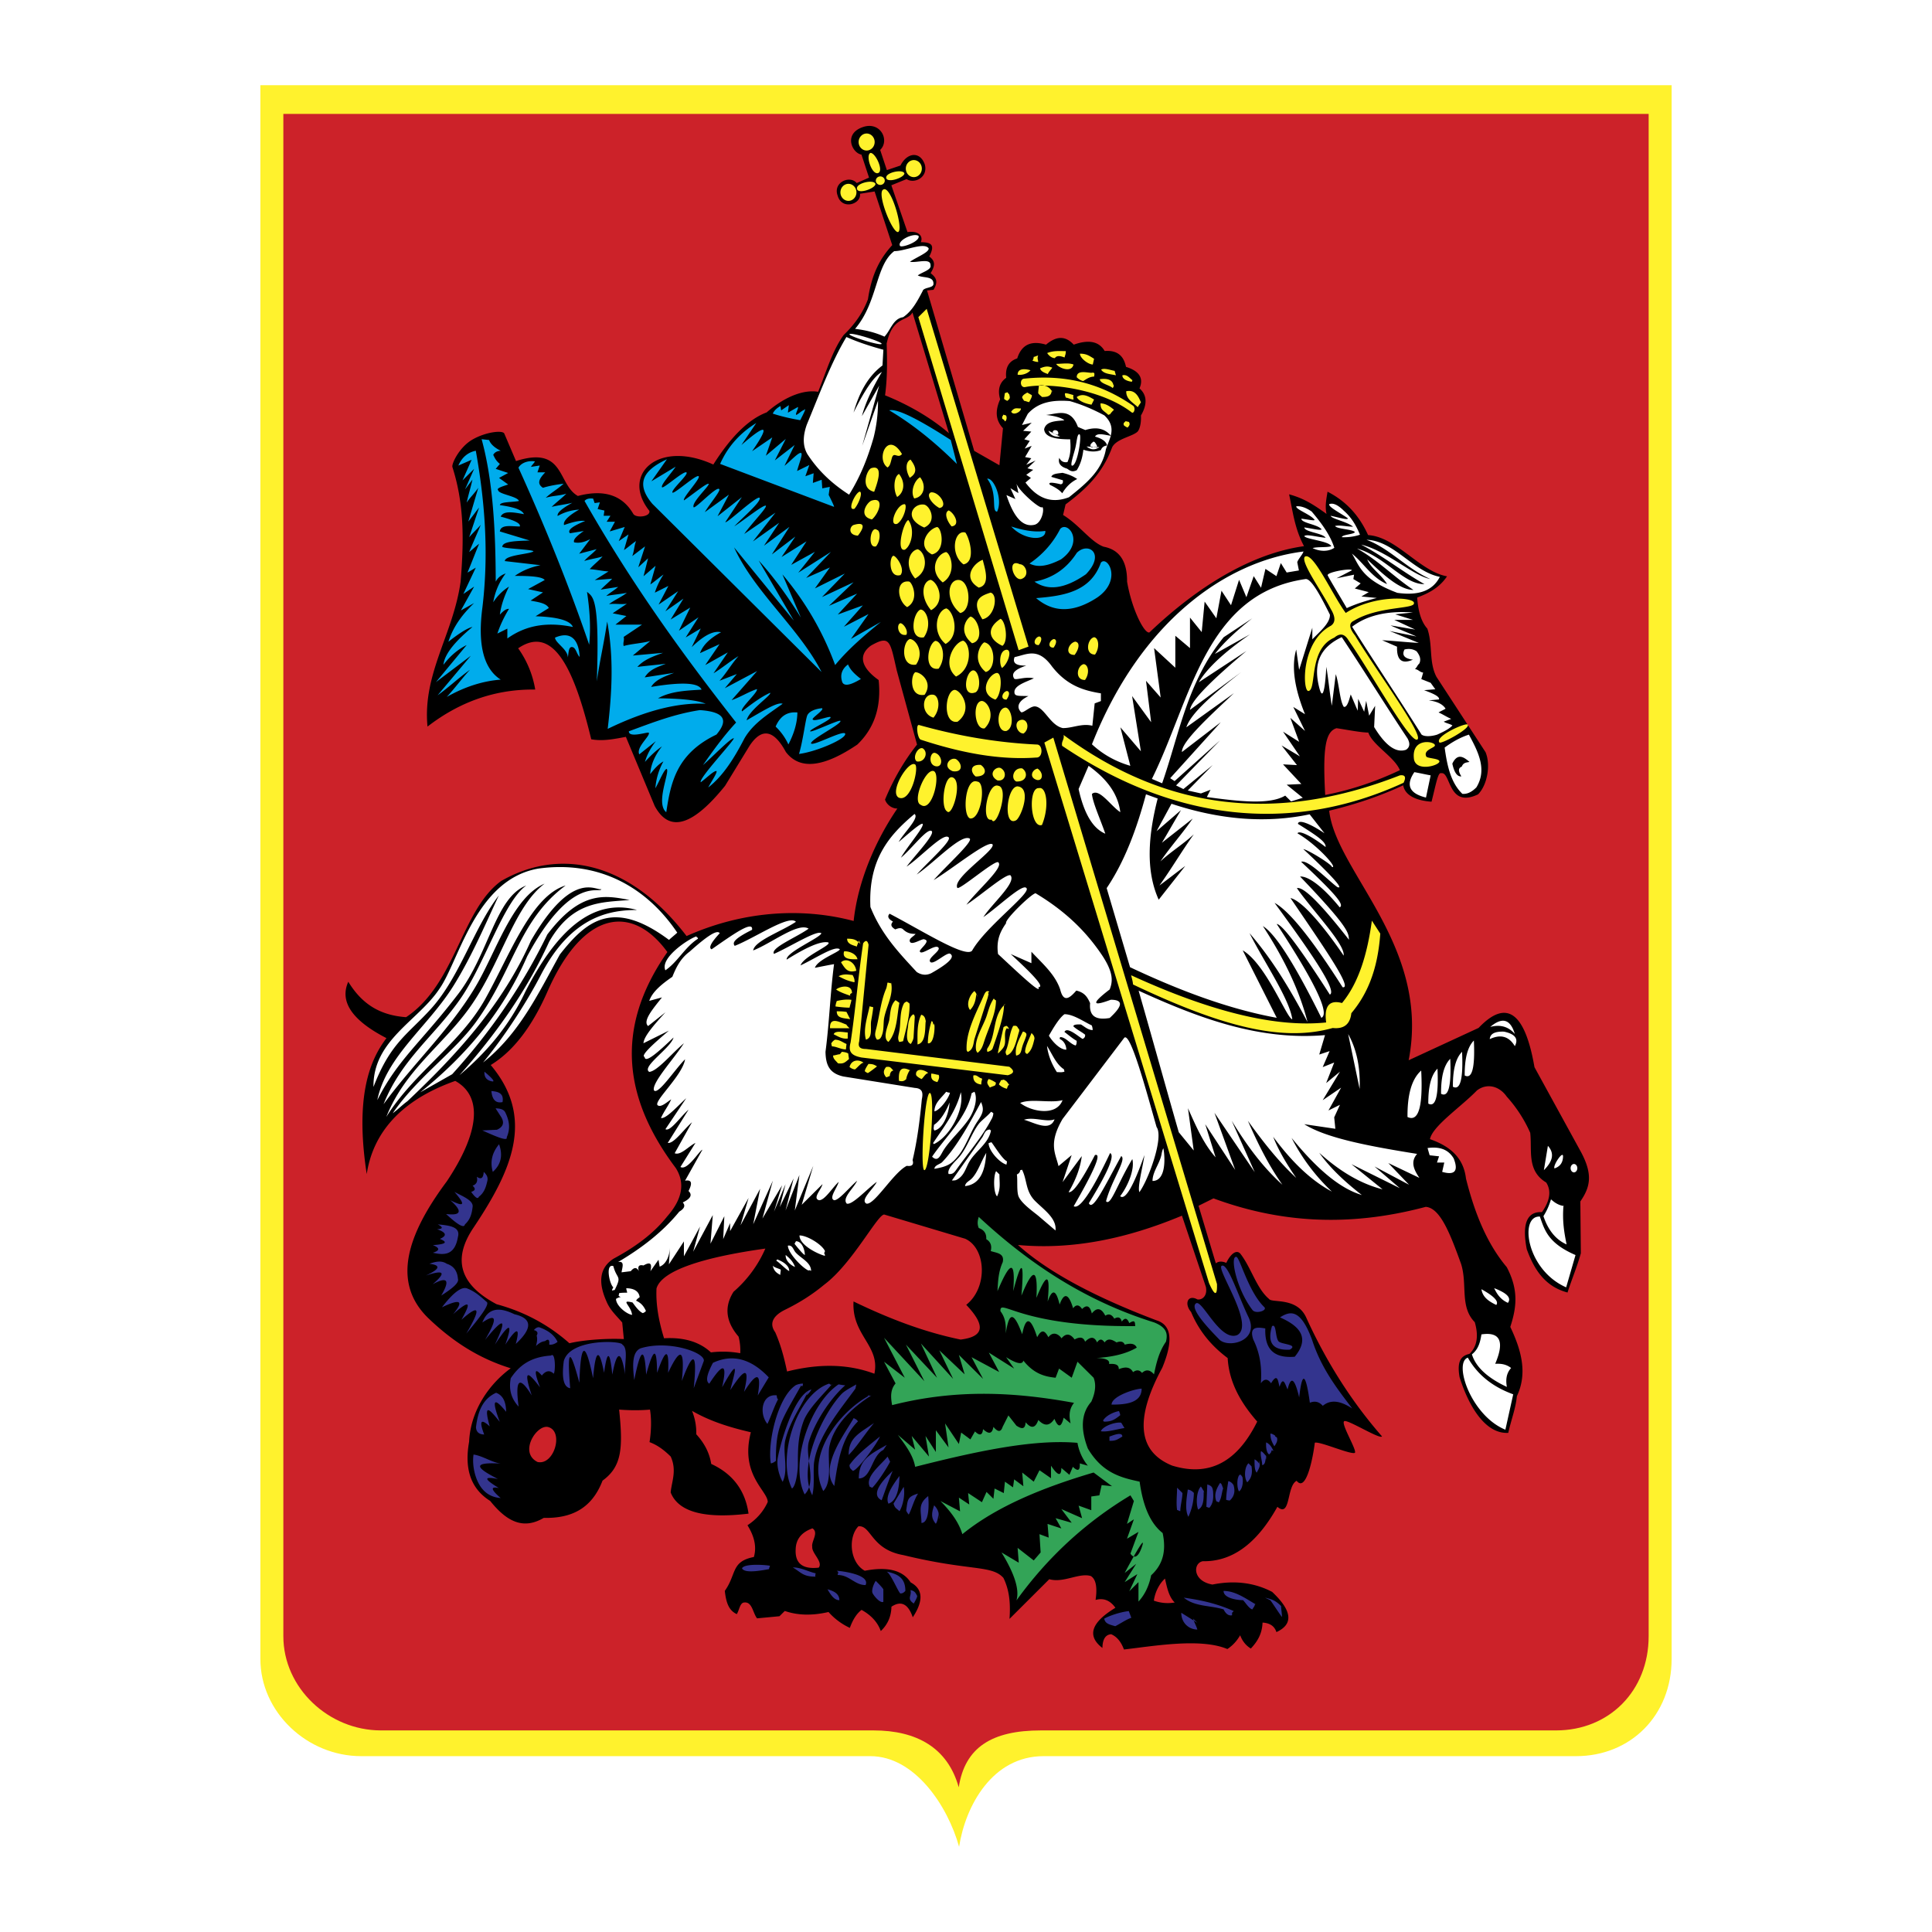
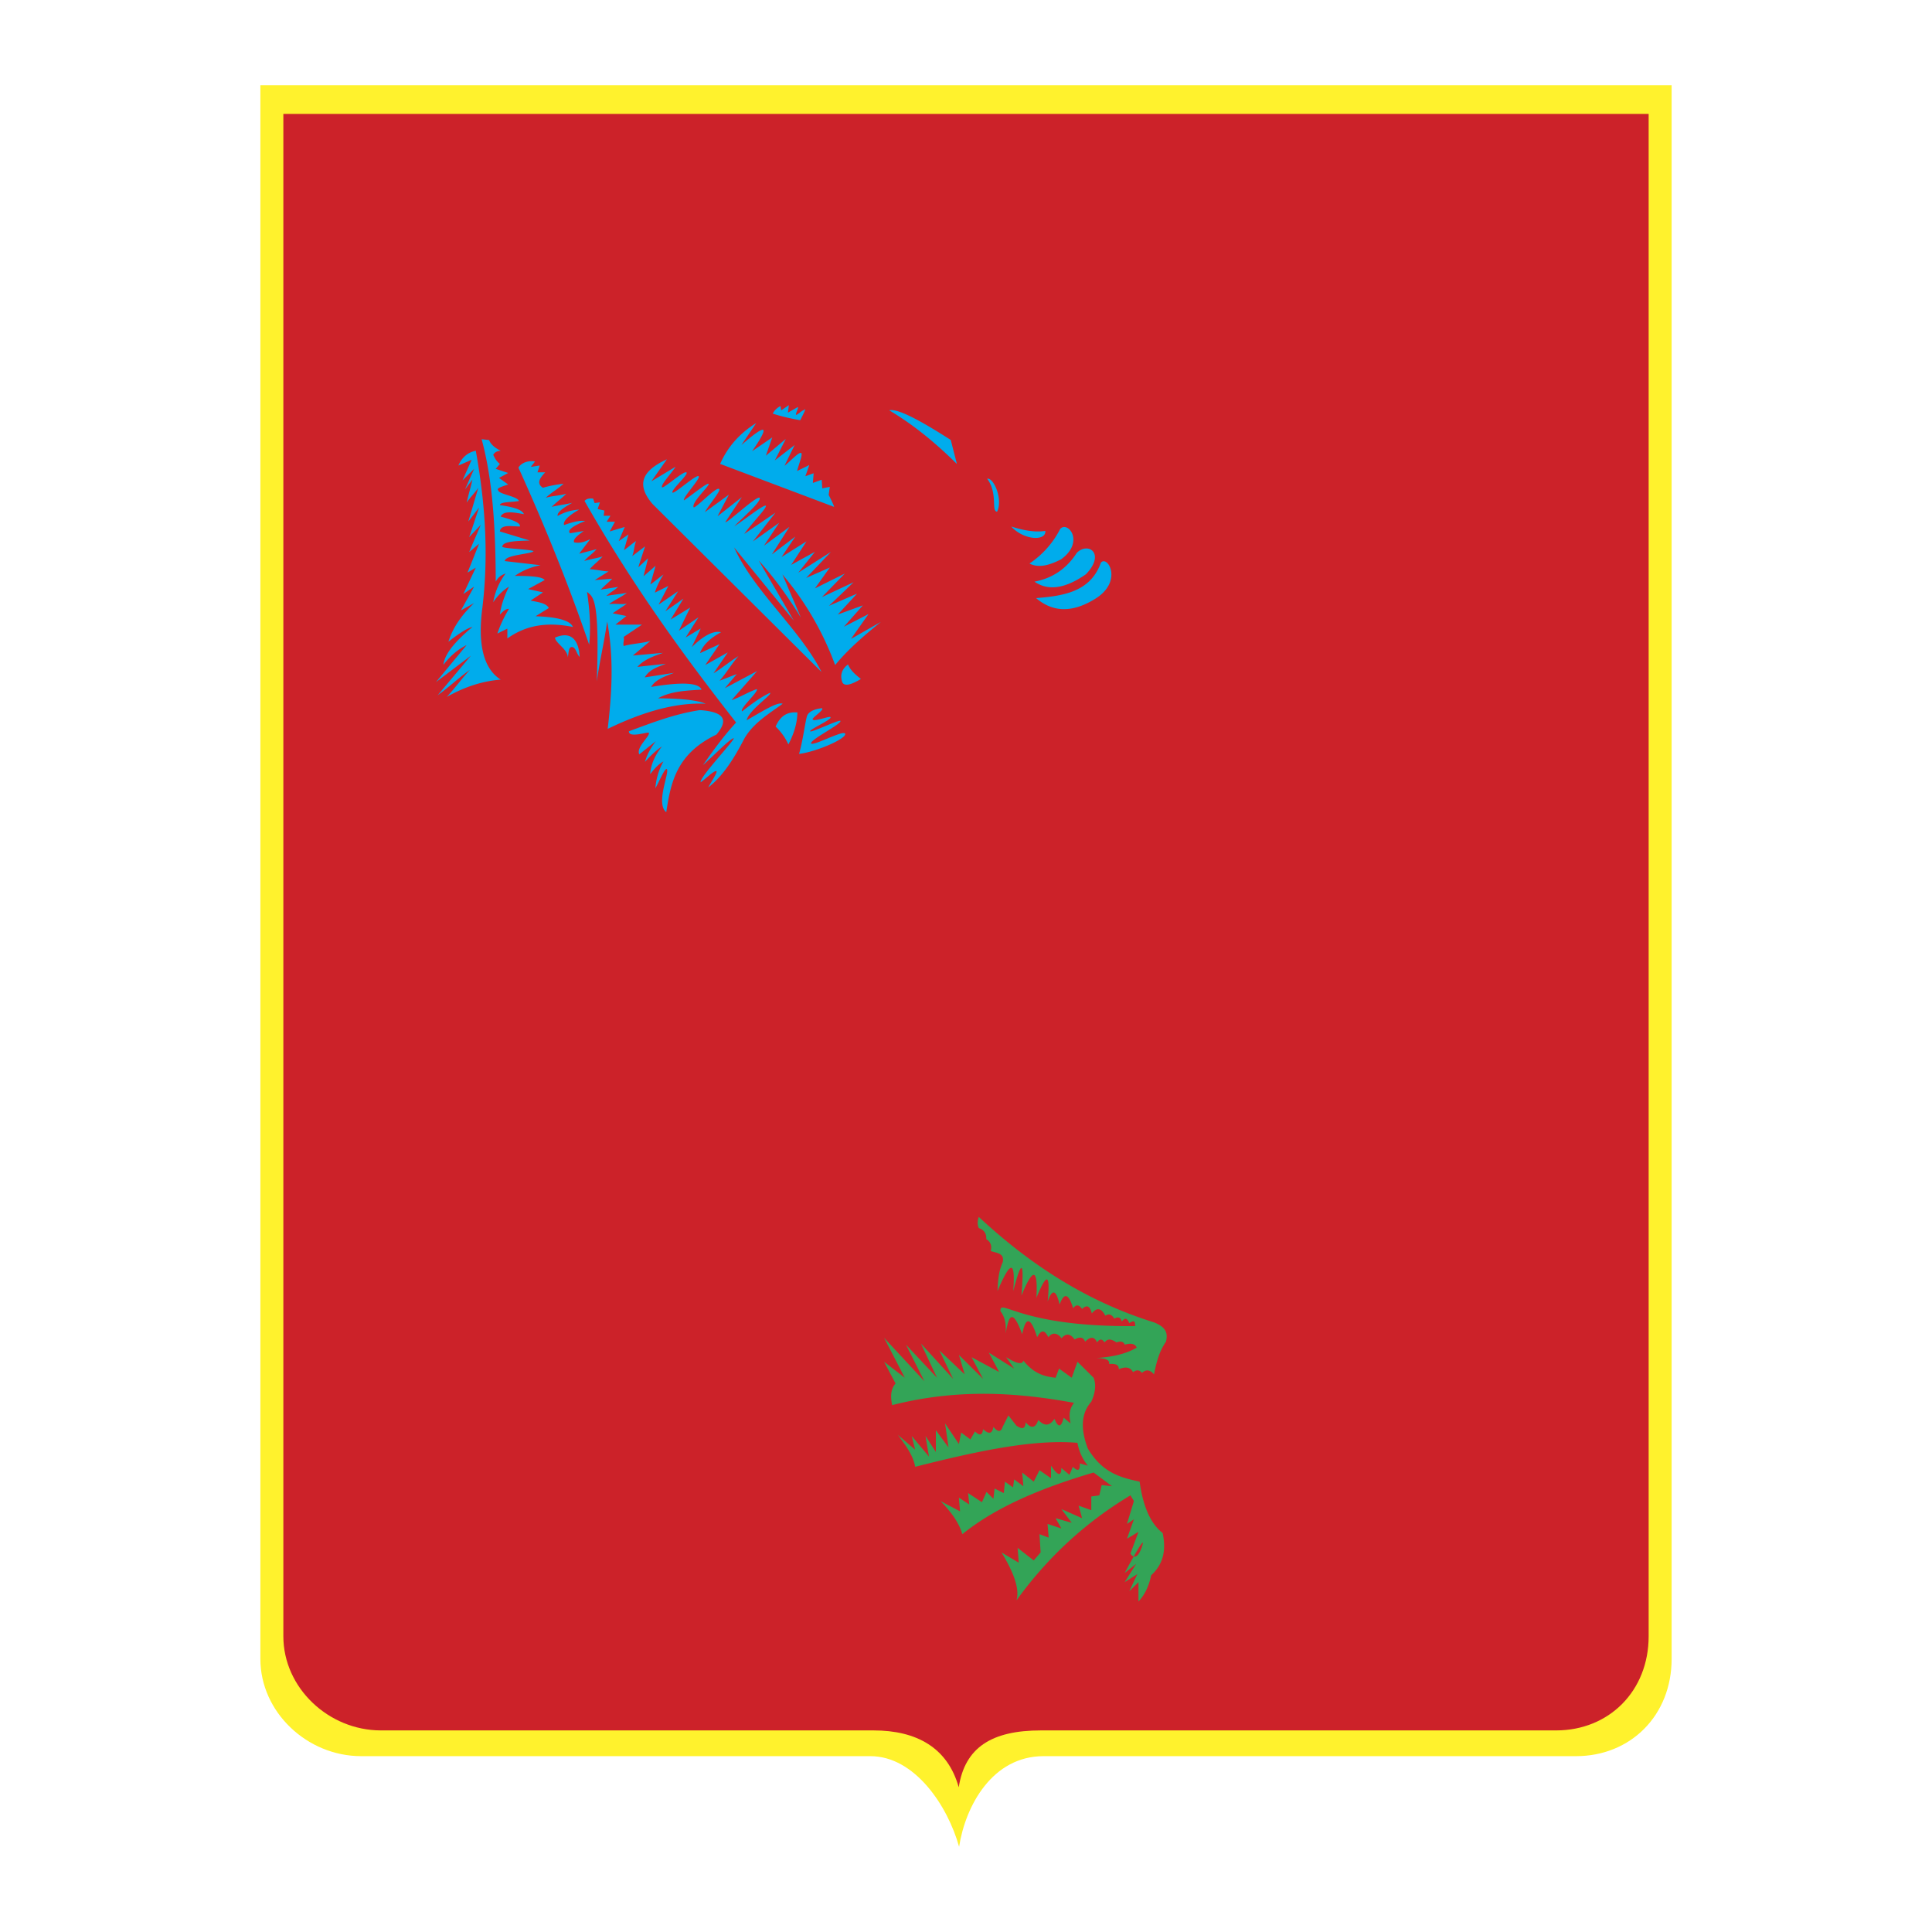
<svg xmlns="http://www.w3.org/2000/svg" width="2500" height="2500" viewBox="0 0 192.756 192.756">
  <g fill-rule="evenodd" clip-rule="evenodd">
    <path fill="#fff" d="M0 0h192.756v192.756H0V0z" />
    <path d="M25.977 8.504v157.001c0 5.316 4.663 9.707 10.057 9.707h50.802c4.42 0 7.711 4.936 8.853 9.039.639-4.102 3.321-9.039 8.428-9.039h53.121c5.463 0 9.541-4.078 9.541-9.707V8.504H25.977z" fill="#fff22d" />
    <path d="M28.27 11.363v151.889c0 5.143 4.511 9.391 9.73 9.391h49.147c4.276 0 7.4 1.705 8.505 5.674.618-3.967 3.274-5.674 8.213-5.674h51.391c5.285 0 9.23-3.945 9.23-9.391V11.363H28.27z" fill="#cc2229" />
-     <path d="M76.36 124.57c-6.307.883-10.345 2.209-10.86 3.977-.081 1.658.243 3.314.752 4.973 1.981-.117 3.541.352 4.678 1.408a9.792 9.792 0 0 1 2.924.082 5.392 5.392 0 0 0-.167-1.656c-1.281-1.492-1.448-2.982-.501-4.475a12.084 12.084 0 0 0 3.174-4.309zM87.815 14.959c.979-.944.047-2.868-1.701-2.289-2.002.663-1.104 2.607-.166 2.753l.756 2.297-1.227.542c-.688-.81-2.391-.074-1.907 1.251.421 1.493 2.383.85 2.232-.182l1.459-.228 1.759 5.351c-1.177 1.288-2.04 2.815-2.423 5.398-.481 1.294-1.287 2.482-2.417 3.563-1.121 1.543-1.702 3.568-2.554 5.674-1.308-.226-3.182.352-5.138 2.056-1.773.663-3.547 2.396-5.32 5.202-5.474-2.517-9.265.988-6.384 4.614.152.593-1.302.758-1.597.316-1.088-1.884-2.932-2.482-5.533-1.794-2.057-1.161-1.279-5.054-6.171-3.483l-1.17-2.744c-.167-.364-1.891-.157-3.208.618-1.278.751-2.068 2.394-1.968 2.724 1.159 3.634 1.171 7.157.819 11.434-.737 5.274-3.81 9.157-3.304 14.459 3.258-2.517 6.841-3.749 10.747-3.694a9.838 9.838 0 0 0-1.702-4.116c3.586-2.453 5.652 2.302 7.291 9.076 1.152.214 2.304-.026 3.456-.241l2.873 6.89c1.538 2.861 3.973 1.777 7.023-2.005l2.438-3.985c1.209-1.833 2.418-1.63 3.627.608 1.459 1.917 3.943 1.416 7.129-.738 1.599-1.536 2.427-3.601 2.128-6.438-1.689-1.198-2.11-2.449-.775-3.433 1.928-1.098 1.912-.435 2.584 2.483l2.021 7.388c-1.28 1.615-2.344 3.444-3.192 5.488.168.537.74.914 1.231.89-2.156 3.151-3.935 7.214-4.363 11.222-5.286-1.401-11.167-.954-16.669 1.503-5.868-7.646-12.853-8.745-18.504-5.488-4.007 2.918-4.502 10.263-9.481 13.583-2.507-.186-4.339-1.207-5.766-3.535-.891 1.982.379 3.857 3.809 5.625-1.643 2.164-3.164 5.773-1.969 13.562.619-4.043 3.319-7.342 8.832-9.293 2.741 1.523 2.457 5.082-.851 10.033-3.935 5.281-5.507 10.027-1.879 13.596 2.41 2.318 5.025 4.041 8.266 5.041-2.132 1.557-4.014 4.205-4.152 7.326-.467 2.588.078 4.641 2.102 5.91 1.689 2.107 3.326 2.877 5.346 1.689 2.609.059 4.75-.809 5.863-3.715 1.922-1.395 2.059-3.221 1.655-7.088 1.005.084 2.239.084 3.078 0 .172 1 .116 2.246-.044 3.246.82.309 1.456.797 2.11 1.436.644 1.4.083 2.535 0 3.588.762 1.939 3.352 2.643 7.768 2.111-.328-2.312-1.569-3.967-3.724-4.961-.165-1.068-.661-2.053-1.49-2.955a5.826 5.826 0 0 0-.426-2.34c1.916 1.104 3.955 1.691 5.871 2.137-1.105 4.25 1.689 5.838 1.684 6.957-.425.939-1.099 1.713-2.021 2.322.711 1.139.924 2.193.638 3.166-2.295.447-1.704 1.695-2.899 3.379.129 1.186.403 1.959 1.196 2.32.249-.387.31-1.145.745-1.16.799-.09.851 1.055 1.277 1.582l2.234-.211.532-.527c1.288.447 2.742.482 4.362.105a6.514 6.514 0 0 0 2.128 1.584c.307-.846.697-1.443 1.17-1.795.971.539 1.609 1.242 1.916 2.111.687-.645 1.042-1.453 1.064-2.428.958-.637 1.668-.285 2.128 1.055 1.092-1.654 1.021-2.816-.213-3.482-.777-1.211-2.303-1.598-4.575-1.16-1.521-.84-1.672-3.367-.639-4.434 1.293-.133 1.237 2.309 4.502 2.875 6.639 1.615 8.801.961 9.969 2.271.533 1.094.736 2.334.607 4.09l3.967-3.959c1.436.406 2.973-.672 4.15-.316.502.314.658 1.109.471 2.383.797-.219 1.455.043 1.977.783-2.43 1.473-2.861 2.809-1.295 4.01.014-.867.303-1.324.869-1.371.564.234.99.742 1.279 1.523 3.074-.354 7.658-1.164 10.318-.045.58-.381.973-.855 1.277-1.373.217.578.57 1.02 1.064 1.324.734-.779 1.123-1.539 1.17-2.59.736.043 1.197.359 1.383.949 1.719-.791 1.576-2.127-.426-4.012-1.779-.928-3.766-1.172-5.957-.732-2.025-.357-1.932-2.158-.959-2.328 2.738.049 5.252-1.512 7.439-5.428 1.348 1.152.904-2.104 1.924-2.594.939 1.193 1.629-2.293 1.809-3.799.453-.176 3.594 1.219 3.996 1.008.232-.26-1.412-2.896-1.068-3.154.299-.236 3.553 1.836 3.777 1.514-3.018-3.453-5.535-7.4-7.555-11.844-.938-2.096-3.455-1.432-3.725-1.877-1.248-1.055-1.764-3.107-2.852-4.506-.43-.488-1.041.133-1.404.916-.436-.186-.783-.17-1.043.047l-1.725-5.746 1.49-.738c6.23 2.297 13.117 2.996 21.174.846 1.439.1 2.432 2.645 3.537 5.717.639 2.072-.154 4.248 1.357 5.787.404 1.385.227 2.439-.531 3.166-.898.197-1.248.807-.984 2.322.924 2.939 2.584 5.688 4.859 5.557.285-1.301.738-2.418.857-3.658 1.09-2.305.436-4.609-.656-6.914.631-1.945.846-3.686-.352-5.961-2.012-2.391-3.223-5.461-4.07-8.84-.252-2.16-1.678-3.254-3.592-3.932.252-1.309 3.121-3.236 4.682-4.855.994-.762 2.236-.455 2.98.615a13.549 13.549 0 0 1 2.34 3.607c.201 1.764-.369 3.779 1.596 4.961.523.82.381 1.805-.426 2.955-1.293-.068-2.068.855-1.516 3.693.797 2.215 1.945 3.76 4.07 4.328.381-1.227.947-2.535 1.328-3.924l-.051-5.164c.975-1.414 1.273-2.652.088-4.889l-4.664-8.506c-.953-5.518-2.812-6.824-5.574-3.918l-6.979 3.227c2.223-11.392-7.26-18.825-7.928-24.899 2.67-.637 5.133-1.481 7.385-2.533.211 1.202 1.693 1.557 2.826 1.637.461-1.812.643-2.966.963-2.844.988-.177.646 3.549 3.674 2.113.93-.92 1.283-2.945.752-4.21l-4.902-7.523c-.771-1.498-.342-3.15-.906-4.804-.65-.724-.92-1.827-1.014-3.103 1.168-.429 2.229-.996 2.979-2.115-2.73-.492-5.041-3.935-7.875-4.116-.801-1.745-1.992-3.274-4.047-4.328-.104.67-.277 1.409-.102 2.217-1.314-.945-2.279-1.562-3.732-1.954.375 1.741.557 3.43 1.488 5.171-5.139.712-10.502 3.917-15.42 8.603-.48.196-1.754-2.24-2.234-5.066.014-1.905-.66-3.165-2.34-3.483-1.295-.485-2.387-2.144-4.045-3.166l.248-1.054c2.098-1.566 3.68-3.106 4.648-5.7.445-.875 2.072-1.07 2.555-1.583.246-.307.354-1.01.316-1.584.658-1.137.611-2.04-.143-2.709.51-1.177-.256-1.811-1.346-2.146-.215-1.018-.783-1.686-2.129-1.583-.559-.958-1.586-1.169-3.086-.633-.922-.998-1.844-.776-2.766 0-1.398-.417-2.416-.078-2.873 1.373-.838.271-1.205.916-1.1 1.934-.672.482-.873 1.197-.604 2.146-.594 1.33-.346 2.209.283 2.886l-.355 3.693-2.516-1.435-4.707-16.004.648-.066c.474-.798.309-1.197-.293-1.661.485-.766.458-1.229-.132-1.661.589-1.148.249-1.416-.843-1.43.254-.577-.181-1.17-1.33-1.005l-1.61-4.672 1.518-.616c.788.51 2.199-.186 1.81-1.492-.483-1.312-1.766-1.16-2.418.137l-1.357.458-.667-2.013zm-21.23 80.028c-3.446-4.744-8.333-4.288-11.945 3.896-1.566 3.576-3.446 6.006-5.681 7.375 4.447 5.281 2.106 10.488-1.671 16.158-2.325 3.391-1.211 5.861 2.255 7.705 2.757.746 5.179 2.045 7.268 3.895 1.503-.359 3.926-.498 5.43-.414l-.162-1.656c-.584-.689-1.23-1.244-1.592-2.154-.863-1.961-.612-3.371.752-4.227 2.075-1.119 3.941-2.445 5.346-4.227 1.504-1.713 1.782-3.314.835-4.807-5.022-6.679-6.282-13.758-.835-21.544zm-11.862 47.398c-1.129-.359-3.025 2.529-1.086 3.48 1.66.35 2.618-3.033 1.086-3.48zm33.528-21.201c-.593-.229-3.174 4.867-6.016 6.986-1.312 1.09-2.623 1.873-3.935 2.516-1.162.578-1.593 1.359-.956 2.234.581 1.324.899 2.59 1.181 3.914 3.044-.766 5.968-.803 8.713.223.6-2.795-2.286-3.857-2.08-7.209 3.429 1.658 6.952 3.035 10.682 3.801 2.634-.318 2.276-1.66.562-3.467 2.193-1.732 1.986-5.664-.112-6.594l-8.039-2.404zm29.671.103c-5.453 2.281-10.908 3.43-16.361 2.924 3.119 2.805 7.906 5.277 13.832 7.523 1.498.463 1.686 2.043.562 4.736-2.762 5.107-2.434 8.357.982 9.75 3.447 1.062 6.361-.064 8.496-4.389-1.639-1.867-2.809-3.912-2.949-6.338-1.684-1.252-2.902-2.785-3.65-4.596-.709-.82-.332-1.779.631-1.254.488.078 1.027-.373.844-1.254l-2.387-7.102zm-1.692 36.207c-.51.459-.973 1.254-1.111 2.203a4.073 4.073 0 0 0 2.082.184c-.578-.559-.763-1.463-.971-2.387zm-35.17-5.01c-1.081.383-1.639 1.068-1.674 2.061-.089 1.469.729 2.037 2.299 1.859.453-.58-.708-1.434-.647-2.082-.109-.543.682-1.408.022-1.838zm51.155-73.169c2.605-.505 5.08-1.349 7.451-2.474-.52-1.31-2.711-2.479-3.148-3.754-.807-.007-2.277-.309-3.174-.434-1.096.337-1.389 1.953-1.129 6.662zM91.036 31.171c-.493.95-1.97.306-2.573 3.102.049 1.716.081 3.354-.161 5.168 2.364.957 4.594 2.244 6.375 3.781l-3.641-12.051z" />
    <path d="M81.968 67.048L65.086 50.266c-1.787-2.115-.767-3.411 1.454-4.446l-1.553 2.2 2.427-1.459c-.454.685-1.52 1.825-1.363 2.054.151.165 2.188-1.697 2.441-1.481.22.215-1.546 1.723-1.403 2.015.211.141 2.409-1.872 2.619-1.631.225.193-1.664 2.184-1.465 2.402.818-.551 2.248-1.735 2.455-1.652.165.149-1.758 1.869-1.491 2.349.262.074 2.255-2.104 2.542-1.827.221.128-.96 1.497-1.428 2.309l2.404-1.75-1.137 2.16 2.43-1.914-1.654 2.5c.12.176 3.095-2.636 3.419-2.435.219.371-1.651 1.931-2.528 2.859 1.052-.688 2.92-2.187 3.157-2.065.138.197-1.482 1.837-2.159 2.819l3.117-2.127-2.251 2.874 2.619-1.862-1.516 2.286 2.543-1.88-1.754 2.75 2.342-1.783-1.377 2.043 2.495-1.569-1.53 2.352 2.367-1.305-1.666 2.087 3.267-2.08-2.478 2.601 2.367-1.043-1.491 2.087 2.981-1.479-2.28 2.346 3.155-1.48-2.454 2.352 2.806-1.218-1.929 2.087 2.503-.914-1.889 2.131 2.455-1.264-1.753 2.481 2.982-1.697c-1.658 1.354-3.26 2.716-4.561 4.306a30.019 30.019 0 0 0-5.261-9.045l1.843 4.306c-1.242-2.005-2.61-3.928-4.21-5.697l3.507 6.001-5.962-7.306c2.028 4.449 6.505 8.079 8.728 12.434zm1.235-16.482l-11.356-4.282c.832-1.877 2.115-3.155 3.604-4.078l-1.483 2.198s1.915-1.717 2.179-1.508c.263.209-1.124 2.133-1.109 2.121l2.01-1.375-.639 1.825 1.99-1.676-1.092 2.142 1.974-1.531-1.013 2.071c.558-.423 1.456-1.434 1.672-1.268.172.133-.276 1.192-.414 1.789l1.22-.597-.394 1.118.826-.298-.078.966.88-.318.058.857.752-.147-.113.8c-.001-.001.624 1.228.526 1.191zm1.405 15.726c-.629.47-.818 1.064-.567 1.784.237.47.988.183 1.85-.334-.615-.489-1.04-.875-1.283-1.45zm-5.95 7.983a5.81 5.81 0 0 0-1.275-1.784c.512-1.174 1.283-1.487 2.173-1.409-.017 1.135-.379 2.184-.898 3.193zm-22.009-8.687c0-.806-1.244-1.432-1.275-1.972 1.713-.742 2.388.397 2.456 1.925-.315-.297-.369-1.003-.803-.986-.324.013-.299.72-.378 1.033zm23.068 9.633c.396-1.297.646-3.448.829-3.857.218-.442.884-.652 1.464-.705.272.146-1.003.951-.934 1.114.14.28 1.699-.374 1.784-.222.17.231-2.091 1.214-2.031 1.409.104.168 2.955-1.22 3.022-1.033.129.312-3.076 1.887-2.928 2.254.268.257 3.197-1.363 3.4-.986.166.496-2.865 1.808-4.606 2.026zm-13.244 5.815c.445-2.93 1-5.828 5.006-7.747 1.102-1.307 1.023-2.261-1.653-2.441-2.525.383-4.685 1.229-7.084 2.113-.018.707 1.841.049 1.983.141.205.297-1.291 1.439-.944 2.159l1.653-1.314c-.471.617-.864 1.284-1.086 2.066.548-.613 1.111-1.142 1.7-1.549-.726.923-1.119 1.847-1.181 2.771.41-.516.83-1 1.323-1.268a6.509 6.509 0 0 0-.803 2.676c.377-.642.896-1.949 1.133-1.925.33.296-1.149 3.426-.047 4.318zm28.384-37.14l.614 2.395c-2.031-2.003-4.218-3.85-6.753-5.353.841-.211 3.155 1.041 6.139 2.958zm-15.019-1.972c-.941-.165-1.861-.368-2.739-.658.157-.344.472-.594.756-.751.062.141.031.282.094.423l.755-.517-.094.751.992-.563c.109.063-.277.713-.168.777.08.046.656-.495.735-.448.375-.374 0 .338-.331.986zm-6.396 30.163c-5.158-6.583-10.286-13.604-15.122-22.106.168-.205.436-.281.857-.235l.15.447.525-.075-.225.67.676.149-.075.521h.676l-.375.596h.826l-.525.968 1.501-.447-.601 1.415.976-.67-.451 1.563c.476-.323.729-.583 1.205-.905-.2.521-.179.979-.379 1.501l1.276-.968-.676 2.085.976-.893-.45 1.787 1.201-1.042-.525 1.862c.451-.298.869-.69 1.319-.988a7.103 7.103 0 0 0-.869 1.807l1.351-.67-.976 1.862 1.952-1.34-1.276 2.011 1.802-1.266-1.276 2.085 1.952-1.192-1.126 2.309 1.952-1.34-1.276 2.011 1.501-.894-.901 1.862c1.291-1.253 2.23-1.66 2.928-1.489-.996.548-1.782 1.202-2.102 2.085l1.952-.894-1.427 2.085 2.252-1.266-1.426 2.085c.926-.571 1.566-1.142 2.492-1.713-.726.819-1.166 1.639-1.892 2.458l1.727-.67-1.201 1.415 3.229-1.713-2.553 2.904c.876-.298 1.646-.806 2.521-1.104.191.272-1.784 1.984-1.471 2.221 1.071-.834 1.944-1.465 2.79-1.85.244.178-2.118 1.724-2.339 2.744 1.672-.965 3.111-1.866 3.594-1.648-1.405 1.015-2.918 1.921-3.808 3.446-1.015 1.962-2.117 3.739-3.615 4.904.276-.546.911-1.45.826-1.638-.25-.069-1.051.745-1.577 1.117-.211-.392 3.323-4.128 3.303-4.394-.328-.011-2.052 1.787-3.078 2.681 1.002-1.436 2.031-2.867 3.305-4.246zm-12.813.635c.445-3.729.607-7.203-.052-10.712-.29 2.046-.744 3.928-1.034 5.974.294-8.357-.369-8.403-.977-8.938.266 1.758.394 3.518.217 5.276-2.011-5.887-4.383-11.773-7.057-17.661.276-.501.998-.733 1.64-.629-.051.152-.332.396-.383.548l.869-.136-.229.681h.778c-.536.56-.917 1.104-.229 1.542.687-.212 1.372-.317 2.058-.408-.595.545-1.189.862-1.784 1.406.686-.212 1.372-.196 2.058-.408-.473.469-.991.847-1.464 1.315.671-.166 1.388-.242 2.058-.408-1.036.575-1.524.983-1.463 1.315a4.872 4.872 0 0 1 2.149-.635c-.968.537-1.638 1.126-1.509 1.542.808-.287 1.54-.483 2.104-.408-1.296.529-1.799.938-1.509 1.225l1.372-.227c-.596.424-1.099.832-.96 1.134.61.122 1.113-.075 1.601-.317l-1.098 1.452 1.738-.454c-.366.423-.869.756-1.235 1.179.564-.181 1.266-.272 1.83-.454-.396.469-.884.802-1.281 1.27.595.03 1.281.197 1.875.227l-1.372.862 1.738-.136c-.351.363-.792.726-1.143 1.089.549-.091 1.189-.182 1.738-.272-.366.333-.823.575-1.189.907.655-.136 1.402-.181 2.058-.317-.594.454-1.189.681-1.783 1.134.594-.09 1.189.046 1.783-.045l-1.417.952 1.372.272-1.097.862h2.652l-1.829 1.225c.091.362-.091.544 0 .907.792-.227 1.859-.272 2.652-.499l-1.738 1.451 3.018-.272c-.992.347-1.937.695-2.561 1.406.945-.121 1.89-.196 2.835-.317-.766.325-1.598.521-2.104 1.361l2.926-.454c-.917.353-1.866.684-2.286 1.406 3.079-.514 4.756-.423 5.03.272-1.526.094-3.067.15-4.344.862 2.119.022 3.856.159 4.756.544-2.631-.127-5.806.58-9.778 2.509zM47.471 44.97c.897 5.011 1.312 10.159.663 15.608-.497 3.724.11 6.134 1.822 7.229-1.794.137-3.589.712-5.383 1.726.773-.821 1.546-1.89 2.318-2.711-1.076.767-2.153 1.78-3.229 2.546l3.312-3.943-3.478 2.628 3.064-3.697c-.883.438-1.656 1.096-2.319 1.972.123-1.205 1.449-2.574 2.899-3.779-.524.109-1.436.711-2.402 1.479.483-1.534 1.422-2.767 2.567-3.861l-1.325.739 1.325-2.382-1.077.739 1.242-2.628-.828.493c.387-.931.773-1.944 1.159-2.875-.331.247-.662.575-.993.822.386-.931.772-1.78 1.159-2.711-.387.438-.773.794-1.159 1.232.331-.958.662-2 .993-2.958-.358.438-.717.958-1.076 1.396l.994-3.368c-.386.575-.773.904-1.16 1.479.193-.849.387-1.451.58-2.3l-.745.986.911-2.054-1.16 1.15.911-2.054-1.325.575c.36-.821.94-1.314 1.74-1.478zm1.988 13.062c-.013-5.047-.271-10.078-1.408-14.212l.745.082c.157.413.544.769 1.159 1.068-.363.024-.611.161-.745.411.148.302.28.603.662.904l-.414.493 1.242.411-.911.493.911.657c-.586.192-1.224.383-.994.575.046.399 1.895.584 2.07 1.068-.635.137-1.871.061-1.905.411 1.146.172 2.176.389 2.402.904-.992-.172-2.028-.394-2.319.246 1.235.329 2.042.657 1.905.986-.837-.01-1.896-.239-1.988.493l2.981.904c-1.275.047-2.624.064-2.732.575-.271.236 2.812.287 3.107.493-.21.286-2.864.358-2.859.986l3.562.411c-.97.186-1.826.542-2.567 1.068 1.595-.012 2.76.083 2.981.411l-1.656.903 1.49.328-1.242.822c.741.146 1.556.237 1.822.739l-1.325.821c2.215.071 3.457.427 3.727 1.068-2.281-.462-4.491-.321-6.542 1.15v-.985l-.994.493c.271-.821.658-1.643 1.159-2.464-.304-.022-.607.255-.911.575.122-.932.447-1.863.911-2.793a5.116 5.116 0 0 0-1.573 1.561 6.518 6.518 0 0 1 1.242-2.875c-.373.142-.734.331-.993.819zm49.029-10.269c.635-.142 1.602 2.02.992 3.286-.615-.02.108-1.832-.992-3.286zm2.401 4.765c1.291 1.411 3.506 1.463 3.402.439-1.078.177-2.326-.088-3.402-.439zm1.822 3.696a9.183 9.183 0 0 0 3.064-3.45c.75-.854 2.502 1.292.08 3.037-1.296.657-2.289.852-3.144.413zm.498 1.808c1.691-.321 3.139-1.194 4.223-2.875 1.139-1.138 2.896.083.912 2.136-2.198 1.53-3.852 1.625-5.135.739zm.164 1.642c2.785-.221 5.434-.65 6.461-3.532.631-.776 2.172 1.696-.332 3.451-2.684 1.769-4.65 1.344-6.129.081z" fill="#00acec" />
-     <path d="M102.295 38.615c-.559.11-.578-.842-.09-.838 4.1-.431 7.633.476 10.861 2.716.271.25.051.858-.182.634-2.948-2.266-8.126-2.995-10.589-2.512zM91.564 54.799c-.838.139-1.394 1.602-.26 2.918 1.492-.825 1.012-2.657.26-2.918zm1.294 3.051c-.838.14-1.098 1.712.035 3.029 1.493-.826.717-2.767-.035-3.029zm1.559 2.851c-.954.197-1.503 2.374-.076 3.544 1.493-.826.828-3.282.076-3.544zm1.67 3.219c-.954.197-2.132 2.41-.704 3.581 1.715-.826 1.456-3.319.704-3.581zm-2.583-11.34c-.954.197-2.095 1.932-.52 2.735 1.382-.312 1.013-2.584.52-2.735zm-1.368-2.243c-1.065-.097-2.021 1.381.072 2.294 1.381-.605.532-2.29-.072-2.294zm.924 18.971c-1.064-.098-1.28 1.896.073 2.294.789-.936.532-2.29-.073-2.294zm-1.738-2.243c-.473.27-.615 2.52.923 2.257.864-1.23-.319-2.252-.923-2.257zm-.554-3.308c-.769.307-.911 2.814.627 2.551.864-1.23-.023-2.547-.627-2.551zm1.072-2.942c-.769.307-1.207 3.035.332 2.772.863-1.23.272-2.768-.332-2.772zm1.479 3.125c-.769.307-1.206 3.036.332 2.772.863-1.23.272-2.767-.332-2.772zm1.923 4.89c-.954.086-1.244 3.44.294 3.176 1.642-1.23.31-3.172-.294-3.176zm2.699 1.104c-.954.086-.725 2.924.295 2.735 1.198-1.194.309-2.731-.295-2.735zm2.368.661c-.953.086-.91 2.52.109 2.331.9-.384.494-2.327-.109-2.331zm1.664 1.213c-.953.086-.541 1.38.146 1.375.606-.422.457-1.371-.146-1.375zm-.223-15.515c-1.285-.612-.688 1.601.109 1.485.94-.274.496-1.481-.109-1.485zm-1.293 12.647c-.436.086-.727.866-.039.86.309-.421.348-.819.039-.86zm3.217-5.44c-.436.086-.727.865-.039.86.31-.422.347-.82.039-.86zm1.478.257c-.436.086-.725.866-.037.86.309-.422.346-.82.037-.86zm2.125.26c-.672.133-1.117 1.332-.061 1.324.477-.649.534-1.26.061-1.324zm1.885-.441c-.67.133-.969 1.737.09 1.729.475-.65.385-1.666-.09-1.729zm-1.035 2.684c-.67.133-.934 1.589.125 1.581.475-.649.35-1.518-.125-1.581zm-18.284-4.084c-.436.086-.282 1.344.59 1.154.198-.421-.281-1.113-.59-1.154zm-.702-6.728c-.436.086-.504 2.263.701 1.927.493-.606-.393-1.886-.701-1.927zm-1.627-2.573c-.658-.539-1.022 1.895-.112 1.632.493-.606.42-1.591.112-1.632zm2.736-2.574c-.805.013-1.65 2.226-.741 1.963.679-.422 1.049-1.922.741-1.963zm.37 1.581c-.51.233-1.244 3.218-.334 2.956.678-.422 1.012-2.07.334-2.956zm-.924-4.595c-.51.233-.615 1.564-.186 2.294.678-.422.864-1.409.186-2.294zm1.146-1.434c-.509.233-.504 1.086-.075 1.816.678-.422.753-.93.075-1.816zm.961 1.765c-.509.233-1.021 1.38-.593 2.11.938-.128 1.271-1.225.593-2.11zm1.073 1.507c-.51.233.05 1.123.849 1.559.938-.128-.023-1.665-.849-1.559zm1.775 1.801c-.509.233-.134 1.123.294 1.595.938-.127.236-1.37-.294-1.595zm-4.66-5.625c-1.428-2.394-2.636.507-1.443 1.338.276-.171.304-.496.438-.954.196-.669.597.118 1.005-.384zm-4.215 3.75c-.437.086-1.318 1.969-.52 1.706.494-.606.827-1.665.52-1.706zm-.555 3.309c-.436.086-.689 1.013.369 1.081.493-.606.901-1.445-.369-1.081zm1.775-2.427c-.436.086-1.466 1.564-.001 1.89.715-.606 1.271-2.253.001-1.89zm-.038-3.235c-.436.086-1.207 2.042.258 2.368.272-.753 1.013-2.732-.258-2.368zm3.736 11.323c-1.397-.171-1.17 1.932-.187 2.551 1.271-.715.495-2.51.187-2.551zm9.726 6.802c-.77.086-.727 1.528-.445 1.816.603-.422 1.048-1.812.445-1.816zm-.592-3.088c-1.473.969-1.17 2.079.184 2.698.603-.421.345-2.436-.184-2.698zm-.371 5.404c-.768.087-1.945 2.005-.148 2.662.605-.422.753-2.658.148-2.662zm-2.365-.258c-.769.087-1.207 2.777.258 2.184.603-.421.345-2.179-.258-2.184zm-2.7-11.801c-.954.197-1.762 1.858-.334 3.029 1.418-.863.827-2.878.334-3.029zm1.072 2.794c-.954.197-1.096 2.116.331 3.287 1.271-.239 1.013-3.54-.331-3.287zm1.369 3.639c-.399.197-1.281 1.491.146 2.662 1.271-.238.642-2.474-.146-2.662zm1.997-2.389c-.807.271-2.095.646-.816 2.662 1.271-.239 1.603-2.474.816-2.662zm-.777-3.272c-.807.27-2.131 1.748-.408 2.771 1.269-.237.531-2.142.408-2.771zm-1.739-2.721c-1.102-.318-1.577 2.153-.187 3.176 1.271-.238.607-2.621.187-3.176zm1.887 10.956c-.398.197-1.282 1.785.146 2.956 1.049-.238 1.012-2.768-.146-2.956zm-6.502 8.249c4.003 1.123 7.926 1.771 11.77 1.946.592.011.609 1.341-.082 1.297-3.666.27-7.539-.473-11.524-1.784-.321-.109-.519-1.565-.164-1.459zm11.959 6.296c-1.096-.119-.877 4.071.299 3.676.775-1.878.438-3.874-.299-3.676zm-2.152-.178c-1.096.079-1.434 4.11-.119 3.379.517-.355 1.574-3.26.119-3.379zm-1.912-.059c-1.076-.376-1.773 3.656-.658 3.379.459 1.008 1.812-3.201.658-3.379zm-2.094-.416c-1.214-.455-1.513 3.379-.716 3.676 1.105.158 1.644-3.636.716-3.676zm-2.45-.415c-.841-.317-1.26 2.986-.559 3.387.511.597 1.591-2.997.559-3.387zm-1.972-.651c-.839-.04-2.068 3.052-1.221 3.379 1.196.876 2.094-3.341 1.221-3.379zm-1.793-.653c-.673-.398-2.604 2.778-1.614 3.32 1.267.52 2.049-3.154 1.614-3.32zm12.233.422c-.553.107-.883.894-.057 1.137.603.109.672-.734.057-1.137zm-1.53-.019c-.871-.115-1.182 1.024-.598 1.305 1.089.053 1.214-.901.598-1.305zm-2.09 0c-.441-.32-1.463.56-.393 1.193.79.146 1.009-.79.393-1.193zm-2.052-.352c-1.169-.06-.977.801-.504 1.156 1.125.016 1.119-.753.504-1.156zm-2.463-.576c-.647-.246-1.406.801-.318 1.211 1.07.147.934-.807.318-1.211zm-2.071-.612c-.498-.171-.772 1.135.036 1.323.791.146.692-1.086-.036-1.323zm-1.25-.464c-.498-.171-1.07.95-.598 1.305.79.146 1.213-.901.598-1.305zm51.547-.586c-.496-.612 2.676-2.029 2.834-1.774.26.389-2.683 1.988-2.834 1.774zm-.449.29c.053-.391-2.373-.854-2.088 1.38.234 1.328 2.648.595 2.535.197-.057-.271-1.146-.278-1.293-.443-.382-.683.887-.887.846-1.134zm-12.965-18.829c-.512.468 1.701 3.483 2.578 5.225.482.798.482 1.356 0 1.676-3.01 1.603-2.811 6.552-2.234 6.506.867-.095-.039-4.178 2.584-5.323.643-.547 1.086-.306 1.439.296 2.287 3.286 6.184 10.366 6.857 9.858.643-.453-4.141-6.901-6.211-10.351-.604-.756-.652-1.249-.148-1.479 2.49-1.506 6.102-1.147 6.012-1.774.061-.59-3.93-.881-6.807.986-1.374-1.874-3.238-6.097-4.07-5.62zm-24.082 17.793c.094.461-.236.624-.143 1.085 11.117 7.506 22.836 8.854 34.066 3.683.277-.565.154-.812-.371-.738-12.165 4.754-23.185 3.599-33.552-4.03zm30.76 18.526l.838 1.292c-.264 3.755-1.381 6.156-2.887 7.941-.123 1.107-.744 1.6-1.861 1.477-4.975 1.408-10.969-.084-19.918-4.34-.031-.369-.156-.738-.188-.922 7.975 3.662 14.459 5.23 19.455 4.709-.219-1.633.311-2.279 1.582-1.939 1.692-2.048 2.53-4.941 2.979-8.218zM91.624 31.639l.833-.826 10.159 33.699-.988.359-10.004-33.232zm12.571 42.447l.895-.494c5.443 18.171 10.887 36.343 16.328 54.515.039 1.229-.227 1.195-.795-.1l-16.428-53.921zM84.648 18.341c.441 0 .8.382.8.85 0 .468-.359.85-.8.85-.44 0-.799-.382-.799-.85 0-.468.359-.85.799-.85zm1.818-5.021c.44 0 .799.382.799.85 0 .468-.359.85-.799.85s-.8-.382-.8-.85c.001-.468.36-.85.8-.85zm4.706 2.652c.44 0 .8.381.8.85 0 .468-.359.85-.8.85-.44 0-.799-.382-.799-.85 0-.468.359-.85.799-.85zm-2.755 1.756c.05.589 1.791.011 1.816-.423-.116-.458-1.855-.116-1.816.423zm-.59-.127c.246 0 .446.19.446.424 0 .234-.2.424-.446.424s-.446-.19-.446-.424c0-.233.201-.424.446-.424zm-.263-.323c.676-.129-.205-2.044-.712-2.02-.516.188.091 2.129.712 2.02zm-2.07 1.531c.051.626 1.827.011 1.852-.451-.119-.487-1.891-.123-1.852.451zm2.636.1c-.699.307.876 4.3 1.461 4.243.606-.141-.694-4.703-1.461-4.243zm-1.472 75.36c-.106-.457-.288-.508-.543-.154-.491 3.258-.76 6.627-1.251 9.887-.23.869-.013 1.299 1.096 1.506l14.588 1.77c.799-.236.551-.537.154-.848l-14.278-1.77c-.484-.006-.885-.098-.698-.77.312-3.206.622-6.413.932-9.621zm6.109 14.778c-.525.02-.987 7.703-.543 7.697.544.057 1.109-7.703.543-7.697zm-5.642-8.555l-.366-.09c-.206 1.023-.664 2.297-.366 3.32.732-.182.412-1.273.526-1.889.092-.499.16-.909.206-1.341zm1.785-2.388c-.16-.023-.229-.068-.366-.068-.023.113-.069.455-.137.613-.503 1.162-.641 2.527-.938 3.777-.114.523-.297.865.023 1.297.343.023.457-.295.549-.592.138-.455.092-1.023.16-1.5.206-1.184.961-2.322.709-3.572 0-.024-.046-.047 0 .045zm.824 1.957a3.726 3.726 0 0 0-.389-.273c-.526.523-.503 1.252-.618 1.957-.092.545-.732 1.797-.092 2.207.893-.958.87-2.845 1.099-3.891zm1.007.068a1.218 1.218 0 0 0-.274-.205c-.114.045-.252.113-.298.227-.435.865-.274 1.889-.457 2.799-.069.41-.184.637 0 1.002.114 0 .274-.047.389-.068.228-.98.709-2.573.64-3.755zm.412 3.252c0 .297-.114.502-.274.775-.618-.229-.321-1.344-.275-1.844.023-.342.16-.934.526-1.115.115.068.115.16.137.273l-.114 1.911zm1.213-1.182c0-.365-.023-.865-.458-.957-.435.91-.367 1.957-.367 2.959.893-.16.733-1.729.824-2.436v.434h.001zm.709.09c-.023-.227.068-.34-.137-.408-.206.66-.366 1.479-.366 2.207.572.113.687-1.275.664-1.73 0-.09-.069-.205-.114-.273l-.047.204zm4.441-2.82a1.136 1.136 0 0 0-.299-.592c-.48.387-.869 1.365-.434 1.889.434-.432.573-1.002.618-1.594l.115.297zm1.189-.524c-.32-.205-.457.158-.617.523-.688 1.57-1.74 3.504-1.649 5.277 0 .068.069.16.114.205.55-.227.55-.773.664-1.273l1.328-4.141.092-.387c-.023-.023-.068-.068-.068-.092l.136-.112zm.457.66c-.389.568-.502 1.068-.709 1.705-.32 1.025-1.236 2.299-1.076 3.414 0 .113.115.273.16.318.367-.297.48-.592.641-1.092.412-1.32 1.191-2.754 1.191-4.141-.023.002-.228-.135-.207-.204zm1.168.545c-1.352 1.139-.893 3.096-1.809 4.438-.068.092-.045.273 0 .363.207-.068.457-.158.527-.387.434-1.252 1.121-3.094 1.121-4.322l.161-.092zm.113 2.436c-.365.545 0 1.273-.273 1.82-.115.227-.412.523-.596.705v-.16l.551-2.479c.09-.047.205-.115.318-.115a.644.644 0 0 1 .229.318l-.229-.089zm1.145.021c-.113-.271-.229-.295-.502-.25-.391.729-.391 1.684-.711 2.436-.092.205-.021.342.068.5.779-.229.984-1.639 1.236-2.389.024-.113.001-.273-.091-.297zm1.601 1.116c-.137.547-.25 1.07-.709 1.434-.113-.045-.205-.113-.205-.273.045-.568.434-1.297.641-1.82.205.229.252.25.297.523l-.024.136zm-.777-.477l-.023-.137c-.113-.115-.182-.182-.342-.182-.344.727-.848 1.568-.664 2.389.504-.092.48-.455.617-.91.115-.386.32-.773.412-1.16zm-16.556-9.052c-.426-.442-.67-.54-1.339-.54 0 .54.548.638.974.785 0-.147.244-.54.183-.637l.182.392zm-.304 1.513c-.548 0-1.583.061-1.339-.785.365-.06 1.217.181 1.339.785zm-.122 1.147c-.852.242-1.095-.18-1.521-.844.487-.484 1.399-.061 1.521.844zm-.183 1.148c-.608-.121-1.034-.303-1.582-.605.487-.24.852-.18 1.4-.119.06.118.243.421.182.724zm-.304 1.387c-.487-.182-1.096-.361-1.521-.664.304-.301 1.582-.604 1.582.363-.182 0-.304.301-.061.301zm-.183 1.146c-.426 0-.974-.059-1.399-.119 0-.182.061-.363.122-.543.486-.121.973-.182 1.46-.121 0 .18-.121.482-.183.783zm.062 1.149c-.67-.121-1.339-.061-1.339-.785.364 0 .608 0 .973.061l.366.724zm-.062.904h-1.947c-.061-1.207.974-.604 1.643-.361 0 .06.122.181.304.361zm-.182 1.027c-.547.061-.913-.182-1.399-.424.122-.422 1.096-.18 1.399-.18v.604zm-.182 1.086c-.487 0-.974-.303-1.4-.303 0-.059-.061-.24-.061-.301a1.04 1.04 0 0 1 .365-.363c.487 0 .73.242 1.156.424l-.06.543zm.304.965c-.426.363-.548.484-1.096.424-.182-.242-.487-.424-.487-.785.183 0 .487-.121.669-.121 0 0 .183-.182.183-.24.183 0 .548.059.669.18.001.181.062.423.062.542zm1.46.363c-.487-.363-1.217-.303-1.4.422.122.121.365.242.548.242.244-.181.609-.664.852-.664zm1.339.362c-.304-.18-.426-.24-.852-.24-.122.18-.365.543-.365.725.061.059.243.18.304.18s.852-.605.913-.665zm1.643.423c-.304-.303-.304-.424-.73-.363-.304.363-.304.664 0 1.027.122 0 .304-.121.365-.121 0-.242.121-.543.365-.543zm1.704 0c-1.035-.543-1.218.061-1.156 1.025.304.061.486.061.73-.182 0-.239.365-1.085.426-.843zm1.764.241c-.182-.18-1.034-.604-1.217 0v.182c.061.182.426.361.548.422.183-.12.365-.544.669-.604zm1.035.181c-.183 0-.487-.121-.73-.121-.061.543.122.725.608.846.122-.242.244-.482.122-.725zm4.138.303c-.305-.182-.365-.303-.67-.242-.061.543.244.846.791.904 0-.603.244-.543-.121-.662zm1.582.482c-.182-.121-.486-.303-.73-.363-.242.363-.121.484.123.846.547-.242.547-.121.607-.483zm1.338.241c-.303-.422-.242-.361-.547-.543-.061 0-.242.061-.305.061 0 .121-.182.303-.182.422.182.182.486.363.791.424.061-.183.122-.425.243-.364zm2.108-71.323c-.447-.127-1.281-.254-1.281.445.384.064.96-.063 1.281-.445zm3.525-1.907c-.641 0-1.217-.064-1.857.19.062.127.385.509.768.509.193-.318.643-.191.963-.063.061-.254.126-.318.126-.636zm2.82.763c-.512-.318-.77-.508-1.41-.508 0 .445.834 1.08 1.283 1.08l.127-.572zm2.051 1.207c-.385-.063-1.025-.317-1.346-.127.258.445.961.445 1.475.572l-.129-.445zm-7.627-1.525c-.127 0-.32.127-.447.127 0 .127-.064.318-.129.382.191.063.385.127.576.127 0-.191-.127-.382 0-.636zm3.525.89c-.512-.19-1.154-.063-1.73-.063.193.381 1.539.953 1.73.063zm1.795.827c-.449 0-1.475-.318-1.475.445.193.191.385.318.641.381.32-.19.641-.445 1.09-.445.065-.318.065-.445-.256-.381zm2.18 1.208c-.129-.636-.834-.636-1.346-.572 0 .445.961.572 1.281.89.128-.191.128-.255.065-.318zm2.756 1.78c-.256-.7-.641-1.335-1.475-1.145 0 .827.641 1.081 1.154 1.589.064-.127.191-.317.256-.381v-.064h.065v.001zm-1.219 1.907c-.062 0-.256-.063-.32-.063l-.191.19v.191c.127.127.256.19.385.254.126-.127.32-.318.126-.572zm.385-4.132c-.32-.254-.576-.636-1.025-.509 0 .509.834.636.961.636 0-.064.064-.254.064-.127zm-8.012-1.272c-.449-.191-.77-.127-1.217.063.062.318.447.445.768.572.064-.19.322-.445.449-.635zm-4.295 2.67c-.256-.254-.062-.254-.447-.127 0 .127-.064.381-.064.572.064.063.256.19.32.19.32-.253.256-.317.191-.635zm-.32 2.098c-.576-.191-.127.064-.385.064v.253l.193.127.064.127h.064c.064-.062.193-.316.064-.571zm1.475-.699c-.447 0-.641-.127-.961.318.191.445 1.025 0 .961-.318zm1.089-1.336l-.449-.254c-.191.127-.385.19-.512.445 0 .127.127.254.191.381.129 0 .385.127.514.127.128-.253.321-.572.256-.699zm2.116-.063c-.129-.636-.705-1.017-1.41-.89 0 .19-.064.508-.064.763.064.127.32.317.385.381.514 0 .961-.064.961-.699l.128.445zm2.05.063c-.256-.063-.576-.19-.834-.19-.062.127 0 .254.064.445.193 0 .514.191.77.191 0-.127-.064-.319 0-.446zm2.051.446l-.256.509c-.449-.063-1.281-.318-1.475-.763.579-.382 1.091-.128 1.731.254zm1.987 1.017c-.383-.318-.832-.636-1.346-.636 0 .699.322.699.77 1.144.064 0 .129-.063.193-.063.062-.127.32-.381.383-.445z" fill="#fff22d" />
-     <path d="M142.428 114.539c1.088-.146 2.02.059 2.605 1.035.498 1.258.115 1.707-1.146 1.344l.209-.93h-.73l.209-.621c-.312-.035-.625-.068-.938-.104-.071-.24-.141-.482-.209-.724zm-9.961-57.13c.146.326 1.268 2.175 1.9 3.263.998-.46 1.998-.75 2.996-1.015l-1.535-.145.732-.435-1.389-.363.584-.508-.73-.435.072-.435-1.754.362 1.535-.798c.001-.252-2.558.183-2.411.509zm-.836 11.236c-.518-1.989-.305-3.879 2.236-5.077 2.221 3.335 4.34 6.769 6.561 10.104.281.509.23.887-.15 1.133-1.061.362-2.119-.525-3.18-2.267l.1-2.12-.598.986-.297-1.479-.199 1.084-.596-1.282c-.018.395-.033.789-.051 1.183-.23-.542-.463-1.084-.695-1.626-.115.361-.33 1.364-.695 1.232-.396-.592-.447-2.218-.795-3.253l-.398 3.155c-.215-1.298-.33-2.596-.547-3.894-.001.002-.179 4.111-.696 2.121zm14.98 7.373c-.613-.541-1.211-.882-1.711.17.186.878.484 1.303.898 1.275-.242-.411-.4-.794.043-.978.165-.428.483-.402.77-.467zm-.058-2.724c.908 1.68 1.848 3.469.746 5.263-.531.534-.98.679-1.396.646-1.162-1.113-1.523-2.822-1.77-4.617.806-.6 1.613-1.031 2.42-1.292zm-3.817 4.063l-.465 2.216c-1.848-.449-1.934-1.407-1.16-2.535.528.091 1.098.227 1.625.319zm2.17-4.979c-.291.348-.996.682-1.518.916-.559.177-1.25.231-1.561-.007-2.266-3.601-4.658-7.159-6.924-10.76 1.746-1.349 4.07-1.57 6.064-1.421l-1.77.185 1.77.554h-1.861c.682.308 1.408.658 2.09.966-.807-.123-1.656-.289-2.463-.412.807.37 1.785.739 2.592 1.108-.838-.185-1.848-.369-2.686-.554l2.914 1.193c-1.146-.062-2.51-.208-3.658-.27l1.49.646c-.045 1.34.482 1.771 1.582 1.293-.852-.111-1.131-.45-.838-1.016.461-.109.863-.047 1.209.185.266.357.475.729.279 1.2-.248.246-.195.322-.443.568.371.062.443.293.816.355-.062.215-.123.431-.186.646l.93.37.467.646-1.117.092c.84.308 1.566.616 1.488.923l-1.023.092c.844.106 1.402.384 1.676.831-.248.154-.453.223-.701.376.434.185.824.455 1.26.64l-.744.277c.218.156.649.225.866.378zm-34.572-27.545c-.381 2.152-2.041 3.459-3.68 4.777-1.912.726-3.256-.032-4.342-1.464l.543-.462-.465-.309.697-.501-.582-.154.814-.77c-.311.141-.619.283-.93.423l.504-.654-.619-.116.658-1.117-.697.27.504-.771-.543-.154.697-.771-.814-.077.854-.81-.969.231.58-1.117c1.09-1.218 2.58-1.391 4.186-1.271 1.266.359 2.391.86 3.449 1.425 1.294 1.214.518 2.289.155 3.392zm-3.564-1.002c.064.758.078 1.515-.271 2.273-.375.064-.645-.077-.814-.424-.141.512.092.875.775 1.079.279.178.482.391.969.154.395-.623.576-1.317.66-2.042.762.244 1.291.206 1.742.039.129-.334.389-.437.621-.462-.092-.398-.49-.693-1.201-.887.221-.413.951-.18 1.588-.077-.535-.642-1.299-.963-2.557-.578l-.736-.309c-.729-1.959-2.008-1.316-3.178-1.194.982.09 1.666.347 1.82.54-.904.063-1.836.101-2.014.886.051.605.683 1.015 2.596 1.002zm.929-.5c.266.046-.207 3.206-.75 3.128-.168-.047.074-.813.283-1.558.219-.769.204-1.617.467-1.57zm.709 1.217c.426.351.852.371 1.277.062l-1.277-.062zm.438 0c-.127-.128-.01-.288.217-.463.229-.175.623.958.312.495-.25-.091-.498.164-.529-.032zm-4.237-1.575c.156.432.58.648 1.152.587l-1.152-.587zm.405.154c.062-.185.191-.274.467-.154.104.134.148.268.062.401a.92.92 0 0 1-.529-.247zm-.125 4.45c.113-.32.592-.33 1.121-.402.447.114.936.258 1.465.618-.686.334-1.143.839-1.496 1.421-.264-.325-.699-.592-1.213-.834-.23-.268.123-.288 1.059-.062.229-.031.238-.206.217-.402l-1.153-.339zm-.893 3.005c.234.244-.078 1.622-.797 1.778-1.277.283-2.129-.986-2.787-2.963l.895.395-.498-1.086.797.494-.199-.988c.113.659 2.472 2.732 2.589 2.37zM67.569 93.051c-.183.181-.639.543-.822.725-5.575-4.153-8.243-1.913-10.886 1.448-2.188 3.961-4.056 7.917-7.664 10.78 2.22-2.705 4.39-6.062 5.814-8.83 3.097-5.879 6.976-6.374 9.541-6.386-4.5-1.238-8.073 2.172-11.137 8.148-1.601 3.41-3.893 6.078-6.572 8.332 3.593-4.035 6.701-8.387 8.946-13.311 2.353-4.091 5.218-3.918 8.033-4.165-2.44-.453-4.865-.983-8.215 3.44-2.48 5.1-5.666 9.735-9.493 13.944l-3.195 1.811c4.612-3.691 8.313-8.107 10.68-13.581 4.416-8.233 7.31-6.179 7.394-6.7-.511.216-2.87-2.029-7.029 5.161-2.842 6.423-7.498 11.45-12.318 16.003-.578.422-.887.777-1.465 1.199 2.391-3.506 6.048-6.049 8.251-9.029 3.809-5.199 4.317-10.233 9.001-13.696-3.421 1.035-5.549 6.892-8.019 11.321-2.489 4.463-7.135 7.363-9.872 11.768 1.85-4.652 5.583-7.105 8.277-10.852 3.144-4.373 4.403-10.083 7.514-12.418-3.215 1.36-4.849 6.862-6.919 10.327-2.563 4.287-6.198 7.639-9.146 11.676 1.808-4.553 5.27-6.971 7.78-10.684 2.386-3.529 4.228-9.551 6.459-11.137-3.091 1.198-3.704 6.795-6.811 10.848-3.708 4.838-6.021 6.52-8.054 10.566.903-4.391 5.028-7.299 7.583-11.379 1.837-2.936 3.212-6.208 4.542-9.04-2.494 3.233-3.873 8.095-6.74 11.278-2.348 2.607-4.051 3.375-5.766 7.826-.061-4.66 4.47-6.607 6.572-9.777 1.953-2.746 3.602-10.945 9.892-12.01 6.085-.835 10.815 1.898 13.844 6.394zm42.706-9.872c-1.162-.49-2.086-1.843-2.664-4.46l.998-2.313c2.152 1.542 2.963 3.084 3.166 4.625-.945-.605-2.107-2.444-2.832-1.817.078.887.889 2.644 1.332 3.965zm2.498-6.773c-1.471-.426-2.748-1.141-3.83-2.147 4.824-12.238 13.361-18.284 21.109-19.235-.111.331-.514.733-.625 1.064l.166.826-1.221.205c-.195-.314-.391-.628-.584-.942l-.439 1.305-1.096-.725-.439 1.885-.73-1.16c-.244.701-.488 1.402-.73 2.103l-.732-1.74-.803 2.538c-.316-.483-.635-.966-.951-1.45-.17.918-.34 1.837-.512 2.755a625.18 625.18 0 0 0-1.17-1.667l-.291 3.045c-.391-.483-.781-.966-1.17-1.45v3.045l-1.463-1.232v3.19l-2.119-1.958.658 4.93-1.463-1.667c.172 1.377.342 2.755.512 4.132l-1.9-2.61c.293 1.837.586 3.674.877 5.511-.682-.798-1.363-1.596-2.047-2.393.331 1.28.663 2.561.993 3.842zm17.5-18.635c.559-.029 1.461 1.64 2.412 3.552.039.822-.961 1.644-1.754 2.466v-1.16l-1.316 4.205c-.098-.677-.193-1.354-.291-2.03-.488 1.667-.195 3.818.877 6.453l-1.17-.725c.391.797.779 1.595 1.17 2.393l-1.463-1.305c.293.797.586 1.595.877 2.392l-1.607-1.015 1.682 2.465-1.828-1.087 1.535 1.958-1.389-.072 1.828 1.958-1.463.072 1.607 1.305-1.168.362-.586-.58c-1.572.945-4.672.566-7.82.145l.365-.725-.951.363-1.314-.29 2.484-2.538-2.924 2.393-.73-.362 4.385-4.495-4.531 4.061a110.59 110.59 0 0 0-.439-.29l5.045-5.583-3.875 2.973c-.047-1.009 2.652-3.484 5.189-5.873l-4.75 3.408c.482-1.473 2.848-3.456 5.482-5.51-1.707 1.256-3.412 2.513-5.117 3.77.121-.979 2.389-3.154 5.629-5.873l-4.752 3.118c.828-1.401 2.533-2.997 5.117-4.785l-3.51 1.958c.914-1.185 2.23-2.369 3.729-3.553l-2.852 1.885c-3.631 4.465-4.422 9.634-6.139 14.574l-1.023-.435c3.924-7.92 5.32-18.53 15.349-19.943zm2.852-3.117c-.705.471-1.615.311-2.168.028.535-.146 1.328-.037 1.863-.182-.217-.523-2.475-.68-2.693-1.007.201-.237 1.281.089 2.133.162-.285-.476-2.072-.556-2.133-1.031.635.072 1.637.342 1.73.189-.391-.504-2-.613-2.021-1.06.535.048 1.299.237 1.324.117-.395-.544-1.867-1.031-1.836-1.35.436-.056.947.114 1.535.508 1 1.179 1.87 2.373 2.266 3.626zm2.559-1.305c-.537.19-1.271.28-1.807.246.025-.278 1.27-.274 1.295-.524-.318-.282-1.77-.282-1.975-.592.496-.117 1.021.048 1.801.072-.586-.503-2.135-.781-2.238-1.087.656.121 1.74.467 1.717.25-.705-.508-1.951-1.128-1.863-1.41.373-.158.861.059 1.461.652.806.708 1.257 1.534 1.609 2.393zm-.805 1.884c1.18.938 1.992 2.408 3.508 3.045-.496-.886-1.668-1.612-1.973-2.465 1.623 1.544 3.238 3.04 4.605 3.045-1.973-1.314-3.465-2.914-5.629-4.133 2.836.816 4.666 3.592 6.725 3.553-2.168-1.219-3.949-2.692-6.309-3.942 2.586.636 5.141 3.084 6.893 3.435-2.408-1.083-4.047-3.056-6.359-3.916 2.758.088 4.617 3.165 7.311 3.698-.652 1.287-1.965 1.918-4.24 1.595-3.61-1.345-3.811-2.78-4.532-3.915zM88.244 33.587c-.847-.388-1.825-.646-2.933-.776 2.281-2.683 2.02-6.335 3.91-7.757 1.022.021 2.948-.917 3.422-.292.124.394-1.238.905-1.858 1.358.685.129 2.083-.421 2.053.358.112.442-.847.676-1.271 1 .521.291 1.608.02 1.564.873-.031.404-.984.305-1.075.679-.443.843-1.006 1.982-1.955 2.618-1.006.144-1.238 1.292-1.857 1.939zm1.557-9.043c-.333-.542 1.353-1.351 1.844-1.005.184.543-1.631 1.203-1.844 1.005zm-5.354 9.079c-1.516 2.524-2.697 5.715-3.956 8.753-.401 1.133-.411 2.109.06 2.927 1.166 1.794 2.603 3.046 4.164 4.051 1.18-1.893 1.894-3.785 2.439-5.677a14.75 14.75 0 0 0 .446-3.697l-1.577 4.495 1.696-6.003-1.726 3.046c.389-1.469 1.128-2.938 1.993-4.406-.853.463-1.815 2.01-2.826 4.051.545-1.913 1.388-3.579 2.886-4.702l.089-1.567c-1.299-.355-2.548-.759-3.688-1.271zm.298-.267c.089-.276 3.302.75 3.212.946-.03.247-3.153-.719-3.212-.946zm30.757 46.312l-1.166-.421c-.938 3.489-2.139 6.714-3.924 9.362l2.332 7.889c4.879 2.297 9.756 4.154 14.635 5.049l-3.395-6.732c2.35 1.389 4.414 6.844 4.947 6.875-.271-2.01-2.812-5.708-4.262-8.583 2.289 2.639 4.078 5.643 5.783 8.86-.848-3.316-2.441-6.486-4.453-9.571 1.285.785 3.268 3.973 5.832 9.151.924-.418-.844-3.857-4.453-9.362.547.038 2.312 2.386 5.301 7.047.789-.367-2.1-4.491-5.514-9.151 1.449.782 3.711 3.587 6.787 8.415 1.033.182-1.697-3.754-5.201-8.897 1.135.257 3.238 2.706 5.307 5.742.146-1.16-3.109-4.488-4.666-6.731.684-.186 2.537 1.756 5.197 5.154-.07-.667.172-1.046-4.879-6.312.84-.054 2.295 1.042 3.949 3.069.504-.235-.393-1.301-3.844-4.542.691-.246 2.697 1.86 3.607 2.524 1.236.47-3.592-3.989-3.395-3.787.451.05 2.863 1.535 2.863 1.788.654.145-1.564-2.291-3.438-3.359.105-.283 1.068.026 2.801 1.361.07-.495-.85-1.119-2.756-2.308.031-.46 1.105-.104 2.65.94l-1.484-1.894c-4.312.911-8.908.561-13.785-1.052l-1.486 2.734c.814-.701 1.627-1.402 2.439-2.104-.672 1.122-1.236 2.139-1.908 3.261 1.061-.841 2.014-1.578 3.074-2.419-1.061 1.542-2.164 2.738-3.225 4.281 1.096-1.017 2.236-1.687 3.332-2.704-1.273 1.789-2.152 3.316-3.426 5.104.99-.736 1.588-1.212 2.576-1.948-.883 1.122-1.768 2.244-2.65 3.366-1.305-2.889-1.057-6.361-.102-10.095zm-28.66 10.823c-.232-4.776 1.912-7.196 4.395-9.279.539.358-1.052 1.864-1.578 2.795.714-.596 2.127-1.886 2.385-1.819.243.243-1.521 2.266-2.16 3.384 1.052-.857 2.621-2.982 3.064-2.662.383.311-1.637 2.401-2.501 3.556 1.39-.931 3.632-3.372 4.17-2.945.5.257-2.104 2.536-3.155 3.728 1.766-1.192 4.444-4.105 5.297-3.577.289.353-2.404 2.757-3.606 4.136 1.954-1.193 5.337-3.955 5.86-3.578.449.518-4.063 3.39-3.494 4.36.287.169 3.619-2.71 4.058-2.571.682.45-2.104 2.832-3.157 4.248 1.465-.969 3.965-3.145 4.395-2.937.621.715-1.803 2.788-2.703 4.167 1.426-.969 3.889-3.356 4.281-2.906.605.45-4.029 3.824-5.41 6.261-.662.755-5.029-2.025-8.227-3.69-.252.261-.14.522.338.783-.332.362-.094.582.226.783.293-.121.577-.202.789 0 .413.401.826.449 1.24.447-.188.261-.71.462-.563.783.201.413 1.301-.407 1.465-.223.693.152-.719 1.096-.451 1.229.175.333 1.457-.753 1.803-.447.363.314-1.124 1.073-.789 1.453.312.372 1.76-1.128 2.029-.782.439.334-.327 1.003-1.916 1.9-.489.244-.978.207-1.465-.111-1.731-1.878-3.502-3.698-4.62-6.486zm16.521-1.345c3.18 1.91 5.188 4.039 6.662 6.267 1.1 1.699.982 2.561.689 3.305-1.826 1.398-1.789 1.74.115 1.025 1.4.012 1.043.752-.115 1.822-1.609.279-2.049-.387-1.953-1.48-.242-.525-.488-1.049-1.377-1.254-.658.758-1.273 1.25-1.609-.113-.514-1.518-1.777-2.588-2.871-3.76v1.139l-2.068-.912c1.924 1.779 3.51 3.33 2.758 3.304.379.826-1.898-1.326-4.02-3.304-.201-1.423.254-2.29.803-3.076-.199-.333 2.867-3.276 2.986-2.963zM113.6 98.84c5.936 2.703 11.965 4.996 18.596 4.434l-.574 1.938 1.033-.342-.689 1.596 1.148-.457-.803 2.051 1.377-1.139-1.723 2.848c.613-.418 1.227-.834 1.838-1.252l-1.264 2.277 1.148-.568-.574 1.252c.039.381.078.76.115 1.141l-3.102-.457c2.254 1.426 6.664 2.221 11.258 2.963-.697.799-.311 1.596.229 2.393-1.033-.494-2.066-.988-3.102-1.48l2.068 2.164-3.445-1.822 2.527 2.164c-1.609-.797-3.217-1.594-4.826-2.393l3.102 2.508c-2.25-.568-4.34-1.859-6.316-3.646 1.107 1.557 2.594 2.928 4.25 4.215-2.336-.693-4.672-2.83-7.008-5.697a19.617 19.617 0 0 0 4.021 5.355c-2.262-1.211-4.146-3.17-5.859-5.469.535 1.367 1.352 2.734 2.299 4.102-1.867-1.729-3.371-3.695-4.824-5.697.98 2.238 2.053 4.416 3.445 6.381-2.092-1.885-3.648-4.088-5.055-6.381l2.297 5.129-4.02-5.926 2.068 5.697-2.988-4.559 1.035 3.305c-1.207-1.348-1.969-3.137-2.758-4.898l.574 4.215-1.492-1.822c-1.301-4.524-2.706-9.604-4.006-14.123zm28.193 7.969c-.99.881-1.383 2.504-1.367 4.633 1.066.509 1.56-.903 1.367-4.633zm1.625-.188c-.664.664-.928 1.885-.916 3.488.713.385 1.045-.679.916-3.488zm1.273-.982c-.664.664-.928 1.885-.916 3.488.713.383 1.045-.68.916-3.488zm1.18-.701c-.664.662-.928 1.885-.916 3.486.713.385 1.045-.678.916-3.486zm1.178-1.124c-.662.664-.926 1.885-.916 3.486.715.386 1.045-.677.916-3.486zm1.584-.14c1.086-.514 1.918-.281 2.5.701.395-.732.031-1.215-1.084-1.449-.803-.024-1.369.148-1.416.748zm.049-1.217c1.193-1.014 2.012-.779 2.451.703-.629-.734-1.445-.969-2.451-.703zm-14.176.709c.793 1.418 1.23 3.189 1.146 5.48l-1.146-5.48zm13.297 29.967c-.119.762-.305 1.488-.949 1.99.379 1.256 1.541 2.34 3.486 3.25-.125-.705-.061-1.355.424-1.887-.529-.41-1.059-.441-1.586-.42.951-2.236.492-3.214-1.375-2.933zm-1.358 2.318c.92 1.637 2.393 2.885 4.529 3.66l-.781 3.531c-3.423-1.398-5.203-6.679-3.748-7.191zm1.358-6.826c.121.818.764 1.225 1.48 1.572.278-.347-.217-.873-1.48-1.572zm1.269-.105c1.133.438 1.783.912 1.373 1.467-.756-.342-1.093-.889-1.373-1.467zm6.918-8.243l.043.043c-.43-.043-.859-.264-1.289-.662-.162.516-.355 1.045-.756 1.678.475 1.412 1.246 2.352 2.312 2.822-.226-1.131-.443-2.275-.31-3.881zm-2.357 1.102c.467 1.318.791 2.641 3.557 3.838-.311 1.074-.621 2.146-.934 3.221-3.99-1.75-4.695-7.176-2.623-7.059zm.801-7.057c.734.809.408 1.617-.4 2.426.132-.809.267-1.617.4-2.426zm1.511 1.059c-.014.662-.34 1.016-.846 1.191-.222-.222.86-1.855.846-1.191zm1.09.75c.184 0 .334.188.334.418s-.15.42-.334.42-.334-.189-.334-.42.151-.418.334-.418zm-44.871-12.588c.617-.639 2.232 5.418 3.227 8.9.744 1.047-.814 5.266-1.715 6.5-.207-.533.336-2.467.504-3.699-1.119 3.168-1.926 4.535-2.42 4.1.826-1.094 1.465-2.746 1.211-3.701-1.486 2.457-2.172 4.76-2.621 4.201.561-2.109 2.094-4.201 1.512-4.5-1.812 3.322-2.855 5.512-3.227 4.699 2.037-3.316 2.586-4.789 2.117-5-1.836 3.881-3.047 5.646-3.629 5.301 1.857-3.223 2.891-5.359 2.117-5.1-1.51 2.91-2.242 3.771-2.623 3.699.658-1.145 1.156-2.33 1.312-3.6l-1.916 2.6.906-2.699-1.311 1.1c-.301-1.27-1.033-2.24.404-4.701l6.152-8.1zm-6.951 8.131c-.471 1.305-2.115.279-3.055.047.987-.326 2.256.279 3.055-.047zm.799-1.91c-.611 1.631-3.102 1.164-4.23.279 1.081-.467 3.007.047 4.23-.279zm-1.551-5.409c.516.793.893 1.818 1.691 2.332 0 .047.047.186.047.232-.283.094-.471.047-.752.047-.517-.792-.892-1.724-.986-2.611zm4.463-2.05c-.799-.373-1.832-1.117-2.725-1.117-.564.418-1.176 1.49-1.551 2.143.328.561 1.08 1.398 1.738 1.398 0-.418-.234-.885-.658-1.072 0-.092 0-.092.047-.186.564 0 .988.699 1.551.84.094-.188.094-.234.094-.467-.422-.232-.846-.605-1.221-.887.281-.605 1.551.607 1.832.699.188-.139.234-.186.234-.418-.328-.281-.846-.514-1.174-.84 0-.232.611-.186.752-.186.328.186.705.559 1.174.559a1.344 1.344 0 0 0-.093-.466zm7.002 12.539c-.047 1.072-.939 1.957-.939 2.982 1.457 0 1.221-2.656 1.08-3.262a1.098 1.098 0 0 0-.141.559v-.279zm-14.473 2.33c.094.561-.047 1.725.188 2.238.33.699 1.41 1.445 1.975 1.91l1.691 1.445c.141-1.258-1.27-2.145-2.115-3.029-.893-.979-.705-2.004-1.221-3.031-.049 0-.143.047-.189.047-.001.141-.094.326-.329.42zm-1.738 0l-.33-.326c-.281.42-.281 2.145.094 2.518.376-.841.236-1.261.236-2.192zm-.799-3.215c.328.418 1.08 1.678 1.551 1.91 0 .094-.047.232-.047.326-.705-.186-1.787-1.398-1.787-2.145l.283-.091zm-.518 1.07c-.471.746-.846 1.959-1.457 2.564-.282.279-.611.373-.658.746 1.692-.187 2.022-1.864 2.115-3.31zm.422-2.33c-.516 0-.562.326-.797.746l-3.055 4.334c.094 0 .329 0 .423-.045.799-.373.939-1.166 1.315-1.818.612-1.072 1.926-1.818 2.163-3.123a.54.54 0 0 0-.377-.141l.328.047zm.049-1.771c-.283.373-.988.887-1.223 1.213-.705.932-1.128 2.283-1.879 3.215-.329.42-1.316 1.213-1.128 1.771.423.047.564-.139.799-.465 1.128-1.586 2.585-3.264 3.478-4.988.094-.139.188-.42.188-.605-.047-.048-.188-.141-.235-.141zm-.988-.979c-1.033 1.912-2.349 4.383-3.853 5.967-.188.232-.799.326-.799.699 1.316-.234 1.739-.467 2.491-1.445.705-.932 1.128-2.283 1.786-3.262.564-.84.705-1.166.375-1.959zm-.939-.885c-.517 2.471-2.585 4.334-3.947 6.338.61.607.846-.186 1.175-.699.705-1.072 1.833-2.051 2.537-3.123.422-.652.893-1.863.518-2.656l-.283.14zm-1.081-.093c-.47 1.91-1.739 3.543-2.772 5.08l.094.094c1.644-.793 3.054-3.497 2.678-5.174zm-1.128 1.025c-.282.746-.846 1.771-1.551 2.238 0 .232-.094.373.047.559 1.034-.232 1.504-2.098 1.504-2.797zm-.329-1.072c-.517.652-1.175 1.119-1.175 1.957.518-.092 1.41-1.258 1.551-1.863a.885.885 0 0 1-.376-.094zM83.213 96.199c-.384 2.895-.469 5.84-.853 8.736.026 1.367.418 2.154 1.775 2.465l7.144 1.143c.815.049.812.562.691 1.143-.199 2.072-.457 4.117-.921 6.059.14.455-.052.645-.576.57-1.345.682-3.238 3.945-4.033 3.771-.652-.377.691-1.447 1.037-2.172-.999.725-2.446 2.342-2.996 2.172-.503-.562.691-1.523 1.037-2.285-.768.646-1.835 1.99-2.304 1.943-.545-.213.307-1.219.461-1.83-.653.611-1.406 1.865-1.959 1.83-.683-.186.23-1.066.346-1.602-.691.688-1.383 1.373-2.074 2.059l1.152-3.887-1.844 4.457.461-3.543-1.383 3.543.807-3.199-1.383 2.857.576-2.287-1.152 2.744.807-2.629-1.959 3.314 1.037-3.771-1.959 4.344.691-3.543-1.959 3.656.807-2.742-1.844 3.314v-.801l-.691 1.6.115-2.285-1.383 2.742.231-2.855-1.959 3.656.691-2.514-1.613 2.971v-1.486l-1.498 2.287.115-1.715c-.115 1.715-1.037 1.943-1.037 1.943l-.116-.686-.806 1.143c.127-.592.135-1.049-.691-.572-.451-.104-.604.086-.461.572-.209-.414-.478-.414-.807 0l-.922.113c.075-.5.34-1.158-.346-1.027 2.366-1.396 4.475-3.023 6.107-5.029.515-.305.63-.609.346-.914.792-.381.983-.762.576-1.143.417-.807.302-1.148-.346-1.029l1.729-3.086c-.264.025-1.493 2.135-2.189 1.715l1.498-2.4c-.691.342-1.482 1.281-2.074 1.029.576-1.029 1.152-2.059 1.729-3.086-.807.686-1.813 2.164-2.419 2.057.691-1.105 1.382-2.211 2.074-3.314-.768.646-1.835 2.238-2.305 1.943l2.074-3.086c-.807.723-2.012 2.092-2.52 1.973.307-.686.714-1.174 1.022-1.859-.384.229-1.018.854-1.352.586-.453-.371 2.488-2.975 2.734-4.586-1.037 1.029-2.723 3.645-3.111 3.086-.199-.768 1.997-3.125 2.996-4.686-1.152.951-2.654 2.797-3.457 2.857-.829-.494 2.159-2.383 2.42-3.43-1.512 1.445-2.839 2.623-2.881 1.943-.445-.129.862-1.305 2.42-2.629l-2.535 1.258c.025-.678 1.09-1.875 2.189-3.086l-1.728 1.371c-.566-.488.455-1.695 1.383-2.857-.423.113-.845.229-1.268.344.293-.881 1.212-1.654 2.304-2.4.375-.939.818-1.843 1.729-2.515 1.582-1.42 2.747-2.261 2.996-1.829-.868.931-1.136 1.464-.807 1.6 2.023-1.406 4.183-2.965 4.033-1.943-1.912.949-1.953 1.316-1.729 1.6 2.036-.8 5.419-3.138 6.107-2.4-1.421.953-4.14 1.905-4.264 2.857 1.844-.724 4.485-2.837 5.531-2.172-1.152.838-3.851 1.924-3.457 2.515 1.575-.686 4.297-2.414 4.724-2.058-.054.43-3.552 1.901-3.457 2.629 1.848-1.15 3.364-1.887 4.148-1.714.401.263-2.451 1.366-2.765 2.291 1.531-.717 3.435-2.013 3.917-1.605-.021.269-2.213 1.018-2.484 1.848.001 0 1.795-.362 1.91-.362zm-22.022 30.117c-.802-.266-.401 1.77 0 2.125-.045.088-.134.221-.134.311.089 0 .178-.045.267-.045.758-1.506.223-1.018-.133-2.391zm2.405 3.276c.045-.043.179-.133.223-.176-.089-.709-.757-.887-1.336-.887 0 .133.089.355.089.443-.223 0-.579 0-.801.045 0 .088-.045.176-.045.266.045.043.178.133.223.133-.178 0-.356.088-.49.176 0 .664 1.024 1.506 1.604 1.596-.089-.932-1.247-1.551.044-1.24.267.354.624.885 1.024 1.062.133-.045.267-.133.312-.223-.223-.486-.49-.797-.98-1.018.044-.087.133-.177.133-.177zm18.619-4.516c0-.045.089-.178.089-.266-.312-.664-1.781-1.551-2.539-1.551 0 .975 1.827 1.859 2.539 2.037 0-.132-.044-.265-.089-.22zm-5.122 1.195c.133.486.267.664.757.93 0-.178.045-.354.045-.531-.268-.133-.668-.221-.802-.399zm.445-.621c.49.178 1.203.576 1.203 1.152-.178 0-1.025-.885-1.292-1.018l.089-.134zm.848-.441c.428.354.739.664.934 1.195-.35-.133-.973-.576-.934-1.195zm2.537 1.594c0-.842-.979-1.24-1.514-1.816-.267-.266-.312-.797-.802-.707 0 .707 1.38 2.17 2.049 2.479.045-.001.09-.089.267.044zm-1.648-2.701c.178.221.846 1.062 1.024 1.107 0-.488-.267-1.373-.891-1.373.001.045-.088.133-.133.266zm30.563-54.926c-1.707-.279-3.389-.765-4.889-2.694-1.406-1.95-2.537-1.163-3.725-.923-.232.59.156.872 1.164.847-.895.308-1.531.671-1.242 1.231.07.337 1.049-.184 2.004.04-.855.396-2.094.751-1.926 1.499.074.327.635.234 1.383.275-.951.446-1.246 1.043-.762 1.573.174.246.982-.643 1.475-.539.906.135 1.479 1.894 2.715 2.155.953.018 1.904-.5 2.949-.23.078-.745.156-1.488.232-2.232l.621-.231.001-.771zM69.643 93.653c-1.319.847-2.018 2.31-3.259 3.156-.569-1.257 2.38-3.181 3.104-3.386 0 .153.077-.001.155.23z" fill="#fff" />
    <path d="M113.701 147.824c.32 2.342 1.025 4.135 2.297 5.127.332 1.582.152 3.037-1.148 4.215-.217 1.076-.639 1.949-1.264 2.621v-1.938c-.305.305-.611.607-.918.912.268-.57.535-1.139.805-1.709l-1.264.797 1.148-1.822-1.148.91s2.297-4.328 1.723-2.619-1.148.684-1.148.684l.803-2.166-1.148.684c.23-.645.461-1.291.689-1.936-.229.15-.459.303-.689.455.23-.76.461-1.52.689-2.279l-.344-.568c-4.471 2.682-8.262 6.176-11.373 10.482.318-1.055-.178-2.65-1.492-4.787l1.723 1.025c-.037-.492-.076-.986-.115-1.48l1.609 1.254.689-.799a556.59 556.59 0 0 1-.115-1.822c.305.113.611.229.918.342a314.76 314.76 0 0 0-.115-1.367c.461.152.92.305 1.379.455l-.574-1.025 1.607.457c-.344-.457-.689-.912-1.033-1.367l2.068.91-.346-1.252c.422.15.844.303 1.264.455v-1.367c.268-.039.537-.076.805-.113l.229-1.025c.346.037.689.074 1.035.113l-1.838-1.367c-5.139 1.518-9.725 3.416-13.095 6.152-.344-1.178-1.157-2.262-2.182-3.305.651.342 1.301.684 1.953 1.025l-.115-1.367c.345.229.689.457 1.034.684l-.115-1.139c.46.303.919.607 1.378.912l.459-1.025c.23.227.461.455.689.684l.115-1.025c.307.15.613.303.918.455.039-.381.078-.76.115-1.139.27.189.537.379.805.568l.115-.797c.307.229.613.455.918.684a314.76 314.76 0 0 0-.115-1.367c.385.305.768.607 1.15.912l.574-1.141 1.148.797v-1.252c.684 1.023 1.029 1.1 1.033.229l.805.684.344-.799c.502.494.732.381.689-.342l.805.229a4.947 4.947 0 0 1-1.035-2.279c-4.459-.391-10.232.883-16.195 2.393-.193-1.158-.975-2.17-1.723-3.189l1.723 1.48-.344-1.367 1.723 2.051-.345-2.051 1.034 1.596v-2.166l1.263 1.711-.345-2.395 1.378 2.051.229-1.139c.307.229.613.455.919.684.153-.266.307-.531.459-.797.473.465.74.389.805-.229.65.609.928.381 1.033-.229.443.541.75.541.92 0l.574-1.139.803 1.025c.461.293.869.451.92-.342.557.668.979.592 1.264-.229.689.725 1.191.518 1.607-.113.375.908.682.871.92-.113l.689.568c-.141-.682-.197-1.365.344-2.051-5.711-1.045-11.62-1.434-18.149.229-.141-.771-.197-1.527.345-2.164-.383-.723-.766-1.443-1.148-2.166l2.067 1.596-2.067-3.988 4.02 4.33-1.838-3.646 3.102 3.305-1.608-3.418 3.216 3.531-1.378-2.848 2.527 2.393-.574-1.938c.804.799 1.608 1.596 2.413 2.393l-1.149-2.164 2.756 1.48-1.033-1.936c.842.531 1.686 1.062 2.527 1.594l-.805-1.139c1.051.654 1.625.77 1.723.342 1.072 1.334 2.145 1.598 3.217 1.709l.344-.912 1.264.912.574-1.596 1.609 1.596c.264.662.188 1.461-.23 2.393-1.055 1.197-1.059 2.797-.344 4.672 1.451 2.443 3.303 2.904 5.166 3.302zm1.434-10.703c-.398-.469-.797-.52-1.195-.146-.252-.307-.551-.332-.896-.074-.227-.428-.629-.619-1.42-.297-.006-.314-.115-.582-.973-.52.096-.385-.328-.582-1.27-.594 1.51-.098 2.902-.375 4.035-1.037-.164-.379-.562-.479-1.195-.295-.133-.309-.406-.383-.822-.223-.434-.283-.855-.471-1.195 0-.25-.375-.498-.375-.748 0-.256-.588-.654-.611-1.195-.074-.16-.449-.508-.523-1.045-.223-.436-.6-.873-.637-1.309-.111-.23-.367-.824-.777-1.307-.111-.303-.564-.629-.939-1.121 0-.639-2.018-1.137-2.117-1.494-.297-1.021-2.787-1.379-1.705-1.645-.074.039-.775.006-1.541-.523-2.223-.088-1.389 1.861 1.596 13.449 1.482-.049-.273.055-.723-.598-.297-.201-.518-.449-.566-.746-.148-.107-.426-.357-.525-.748-.295-.252-.428-.551-.525-.896-.297-.4-.777-.85-.852-1.346-.223-.182-.758-.506-.906-.971-.445-.299-.445-.598-.471-.896-.074-.447-1.48-.896-1.605-1.346-.371-.396-1.678-.795-1.426-1.195-.295.246-2.459.049-3.25-1.119-.371.16-2.979-.338-3.051-1.496-.223.293-3.52.02-3.668-.82-.445.271-3.477-.428-2.705-1.57 0 .055-.963.086-1.926.523-2.889.205-.895-.596-.916-1.195-1.113.133-.535-.016-.93-.447-1.186.033-.557-.217-.928-.748-1.111-.178-.43-.105-.775 0-1.111 4.947 4.592 10.559 8.367 17.484 10.523 1.344.525 1.363 1.215 1.195 1.928-.712 1.026-.962 2.141-1.196 3.26z" fill="#33a457" />
-     <path d="M134.91 140.523c-1.527-2.01-3.076-3.988-4.002-6.838-1.141-3.111-2.178-2.916-3.201-2.248 2.045.896 2.98 2.088 1.467 3.926-1.809.139-3.023-.492-2.934-2.824-.893-.164-1.619-.15-1.201 1.104.719 1.455.867 2.912.756 4.367.34-.471.682-.471 1.021 0 .662-1.105.691-.172.846.352.361-1.135.566-.23.801.266.326-1.383.711-1.117 1.156.793.297-2.646.652-2.469 1.066.529.564-.227.965-.051 1.291.309.844-.706 1.854-.441 2.934.264zm-8.004-8.205c-.463 1.551-.012 2.434 1.779 2.338.91-.549-.875-.506-1.135-.846-.333-.439-.198-1.814-.644-1.492zm-3.558-6.923c.355.055 1.199 3.494 2.803 5.027.299.355-.902.705-1.201.266-1.595-2.084-2.261-5.379-1.602-5.293zm-4.002 4.63c.629-.332 2.389 3.846 4.092 3.176 1.852-1.008-2.285-6.809-1.512-6.926.607-.182 1.664 3.127 2.613 5.084 1.221 2.484-2.117 3.232-2.949 2.221-1.059-1.084-2.977-3.111-2.244-3.555zm-5.444 8.52c0 1.488-1.713 1.594-3 1.594 0-.85 2.358-1.594 3-1.594zm-2.142 2.656c-.535.426-.857.639-1.607.639l-.105-.107c.32-.531 1.07-.85 1.605-.955-.001.105.107.21.107.423zm.429 1.276c-.75.107-1.715.426-2.357.318.215-.531 1.5-.955 2.035-.85l.322.532zm-.214.849c-.535.32-.643.426-1.285.426v-.425c.32-.106 1.285-.532 1.285-.001zm5.463 5.102c0 .742-.107 1.486 0 2.23.107 0 .215.107.322.107 0-.531.213-1.275.213-1.807l-.535-.53zm1.675.519c-.152-.152-.336-.303-.609-.332-.092.754-.334 1.99.061 2.715a5.956 5.956 0 0 0 .548-2.383zm1.033.03a1.951 1.951 0 0 0-.334-.664c-.426.422-.518 1.689-.273 2.293.639-.301.547-1.387.547-1.99l.06.361zm.883-.182c-.061-.422-.121-.543-.578-.693l-.092 2.232c.092.031.213.092.305.092.426-.483.397-1.088.365-1.631zm1.004-.301c-.121-.271-.121-.453-.305-.543-.365.572-.639 1.176-.365 1.84.061 0 .184.092.244.092.274-.424.274-.936.426-1.389zm1.035-.332c-.121-.182-.273-.332-.518-.393-.092.572-.213 1.297-.213 1.871.121.029.213.061.365.061.458-.422.548-.935.366-1.539zm.883-.814c-.184-.213-.092-.213-.275-.213-.303.303-.273 1.328-.061 1.66.336-.211.457-.936.336-1.447zm.912-1.057l-.305-.303-.029.031c-.365.391-.428 1.418-.092 1.871.487-.484.518-.995.426-1.599zm.76-.271a1.22 1.22 0 0 0-.455-.424c0 .363-.031 1.088.213 1.328.334-.604.365-.664.213-1.236l.029.332zm.701-.364v-.393c-.152-.15-.305-.393-.518-.482-.092.482.121.906.121 1.389.305-.031.305-.422.365-.693l.032.179zm.731-.904c-.184-.363-.336-.664-.73-.846-.031.332 0 1.025.303 1.207.215-.242.184-.182.244-.422l.183.061zm.181-1.51c-.152-.09-.305-.211-.486-.211 0 .543.152.846.395 1.268.152-.242.336-.482.273-.814 0-.122-.273-.153-.182-.243zm-4.146 17.496c-1.689-.754-3.209-1.088-4.982-1.34 1.098.92 2.619.754 3.969 1.172.17.336.424.67.846.586v-.25l.167-.168zm2.195-.67c-1.014-.586-2.027-1.34-3.209-1.34 0 .754 1.436.922 1.943.922.252.25.59.836.928.92.084-.168.254-.334.254-.502h.084zm-5.826 1.842l-1.604-1.004c0 1.004.76 1.674 1.604 1.674-.084-.334-.338-.754-.422-1.088l.422.418zm-6.84-1.172c-.76.084-1.857.418-2.449.754.086.502.508.586 1.1.754.506-.252 1.098-.67 1.604-.838l-.255-.67zm13.596-1.34c.676.168 1.014.252 1.604.838 0 .334.084.754.084 1.088-.168-.168-1.182-1.758-1.182-1.674l-.506-.252zm-38.083.418v-1.256c-.169-.252-.507-.586-.76-.838-.169.252-.423.838-.338 1.172.085.252.76 1.09 1.098.922zm-4.644-3.097c.254 0 3.378.334 2.871 1.424-1.098 0-1.604-1.006-2.786-1.006 0-.168.169-.252-.085-.418zm-2.111.586c-1.266 0-1.435-.42-2.28-.922.845 0 1.52.418 2.28.586 0 .084-.085.252 0 .336zm-4.644-.754c-.506.084-2.449.502-2.702-.084.253-.502 2.364-.336 2.787-.252 0 .084-.085.168-.085.336zm5.826 2.01c.591.168 1.183.418 1.183 1.09-.507-.001-.845-.505-1.183-1.09zm5.911-1.76c1.182.252 1.857.67 1.857 1.928-.169.166-.253.25-.506.25-.253-.25-.929-1.926-1.351-2.178zm2.364 1.844c.422.084.506.25.675.586 0 .168-.253.586-.337.754-.76-.503-.169-.755-.338-1.34zm2.871-7.036c0-.586-.084-1.006-.506-1.424-.253.754-.338 1.256.168 1.842.169-.252.253-.67.253-1.088l.085.67zm-2.111-2.597c-1.098.336-1.014.588-1.182 1.676 0 .084.168.336.253.418.254-.418.507-1.424.929-2.094zm1.014.252c-1.098.838-.676 1.508-.676 2.68.76-.001.76-1.758.676-2.68zm-2.449-.922l-1.013 1.676c.169.502.253.418.591.754.337-.504.591-1.676.422-2.43zm-2.955-6.365c-1.604 1.088-2.533 1.508-2.533 3.184.844-.839 1.603-2.097 2.533-3.184zm2.532 5.277c-.337.502-1.52 1.926-1.097 2.764.844-.252 1.097-1.592 1.097-2.764zm-1.942-3.938c-1.013.838-2.28 1.76-3.04 2.848 0 .336.168.42.337.586.508-.082 2.451-2.764 2.703-3.434zm1.267 3.434c-.507.504-2.449 2.262-1.098 2.932.338-.92.676-1.926 1.098-2.932zm-.591-2.596c-1.604.922-2.787 1.424-2.787 3.35 1.266 0 1.266-2.26 2.449-2.848l.338-.502zm.084 1.172c-.675.838-2.28 2.012-1.773 3.016.084 0 .168.084.253.084.507-.502 1.436-1.926 1.773-2.596l-.253-.504zm-2.955-3.517c-1.688 1.676-2.026 4.188-2.364 6.449-1.52-1.926 1.098-5.275 1.942-6.783.084.084.253.084.422.334zm1.351-2.596c-1.857 1.172-3.799 2.932-4.222 5.193-.169 1.172.338 3.434-.591 4.355-1.773-3.518 1.52-7.791 4.475-9.465v-.084c.085.001.169.085.338.001zm-1.604-.67c-1.521 2.094-3.8 4.773-4.138 7.453-.084 1.006.084 2.178-.168 3.184-1.52-2.848 1.098-8.209 2.955-10.135.338-.334 1.014-.67 1.436-.922l-.085.42zm-1.013-.336c-1.52 1.34-3.04 3.686-3.631 5.613-.422 1.506.844 4.02-.422 5.275-1.521-3.016.506-9.045 3.377-10.973.085.001.422.085.676.085zm-1.352-.084c-.844 1.006-2.28 2.346-2.787 3.602-.591 1.592-.591 2.848-.591 4.439 0 .504-.169 2.094-.591 2.346-1.52-3.016.422-9.381 3.715-10.469.17.166.339.166.254.082zm-2.11.168c-.845 1.926-2.026 3.352-2.533 5.445-.253 1.256.338 2.932-.253 4.104-.338-.586-.591-1.508-.507-2.262.253-1.592 1.689-6.533 3.378-6.951-.084.166-.338.502-.506.586l.421-.922zm-.929-.084c-2.027 3.602-2.533 4.105-2.533 7.539-.084.084-.338.25-.507.25-.338-2.094.675-6.449 2.364-7.705.169-.168.591-.25.845-.25 0 .166-.085.418-.169.166zm-2.28 1.34c-.422.754-.76 1.844-1.098 2.514-.844-1.006-.591-3.016.929-2.848 0 .168.084.502.169.334zm-.965-2.129c-1.776-1.875-3.632-2.357-5.568-1.449-.741 1.404-.667 1.873-.365 2.082 1.507-2.322 1.776-1.848 1.278.363 2.006-3.602 1.125-1.051.822.271 1.499-2.326 1.955-2.266 1.369.18 1.298-2.066 1.755-1.945 1.369.363l1.095-1.81zm-13.418.271c.636-3.203 1.031-3.385 1.187-.543.918-3.355 1.062-2.098 1.095-.182.751-2.158 1.227-2.775 1.096 0 1.088-2.305 1.725-2.768 1.369.814 1.157-3.1 1.553-2.857 1.187.725l1.004-2.717c.172-.844-3.527-2.127-6.298-1.268-.868.359-.819 1.695-.64 3.171zm-.913-.543c-.386-2.467-.812-2.467-1.278 0-.234-2.408-.507-2.467-.821-.182-.485-2.523-.851-2.342-1.096.543-.777-3.785-1.233-3.635-1.369.453-.83-3.125-1.285-3.889-.913.543-.654-.109-.866-1.016-.639-2.717.634-2.279 5.845-2.035 5.842-1.629.633.37.183 1.993.274 2.989zm-7.119-.091c-.396-.377-.791-.316-1.187.182-.828-.951-.718-.26-.183 1.178-1.028-1.346-1.805-2.152-.822.814-1.239-2.018-1.676-1.646-1.312 1.109-.648-.701-1.021-1.574-.787-2.83.784-1.176 1.867-2.123 4.016-2.264.454-.398.455 1.572.275 1.811zm-4.747 3.802c-1.255-1.537-1.468-1.205-.639.996-.82-.99-1.737-2.209-1.004.453-.779-.703-1.132-.709-.548.814-.589-.018-.793-.309-.821-.725.18-1.502.624-2.812 2.008-3.439.741.276.985.989 1.004 1.901zm-.548 5.163c-3.261-.186-2.084.605-.274 1.539-1.78-.348-1.025.213.091.904-.861-.184-.8.146.183.996-.679-.057-1.307-.291-1.826-.904-.715-.848-1.049-2.35-.881-3.436.882.121 1.825.779 2.707.901zm5.675-12.143c-.278.219-.556.311-.834.275.054-.498-.085-.613-.417-.346-.382.041-.65.25-.903.482.096-.344.168-.689.069-1.033.165-.279.072-.463-.278-.553.186-.219.371-.311.556-.275.8.288 1.459.716 1.807 1.45zm-4.169.205c.457-1.699.109-1.676-1.042.07.778-2.234.431-2.234-1.043 0 1.252-2.65.928-2.811-.973-.482 1.09-1.859 1.335-2.801-.278-1.725.596-1.531 1.766-1.527 3.197-.826 1.675.389 1.938 1.299.139 2.963zm-4.935-1.033c1.302-2.219 1.558-3.182-.486-1.379.764-1.361 1.179-2.33-.834-.551 1.109-1.348.739-1.576-1.112-.689 1.099-1.432 1.987-2.152 2.571-1.861.761.303 1.312.812 1.876 1.309.389.2-.663 1.563-2.015 3.171zm-2.501-3.791c.903-1.557.617-1.932-.86-1.125 1.386-1.186 1.162-1.477-.669-.875 1.403-.645 1.519-1.035.348-1.172.604-.217 1.198-.359 1.737 0 .642.207 1.049.672 1.112 1.518.132.398-.642.998-1.668 1.654zm-.834-4.274c.708-.223.708-.475 0-.76 1.462-.098 1.42-.328.695-.619.744-.322.65-.645-.278-.965.602-.033.625-.195.07-.484 1.163.104 2.281.236 2.015 1.242-.31 1.85-1.354 1.85-2.502 1.586zm1.32-3.861c1.522.18 1.661-.281.417-1.379 1.753.887 1.247.146.417-.826.842.453 1.924.857 1.807 1.516-.072.652-.242 1.262-.765 1.723-.078.435-.768-.001-1.876-1.034zm3.753-4.205c-.034.551-.209.824-.695.482.118.459-.021.758-.417.896.398.367.174.51-.139.621.473.662.679.711.765.482.52-.387.701-.939.834-1.518.125-.44-.087-.713-.348-.963zm.904 0c-.305-1.055-.036-1.957.625-2.758.403 1.111.194 2.031-.625 2.758zm1.389-3.447c.127.447-1.13-.104-2.433-.689.487-.021.974-.045 1.46-.068.663-.299.778-.76.348-1.379-.162-.252-.325-.504-.487-.758.421.018.81.076.973.414.361.747.552 1.54.139 2.48zm-.417-3.516c-.66.145-1.031-.225-1.112-1.102.686.055 1.267.215 1.112 1.102zm-1.042-2.066c-.544-.1-.799-.42-.765-.967.001 0 1.309 1.064.765.967z" fill="#33348e" />
  </g>
</svg>